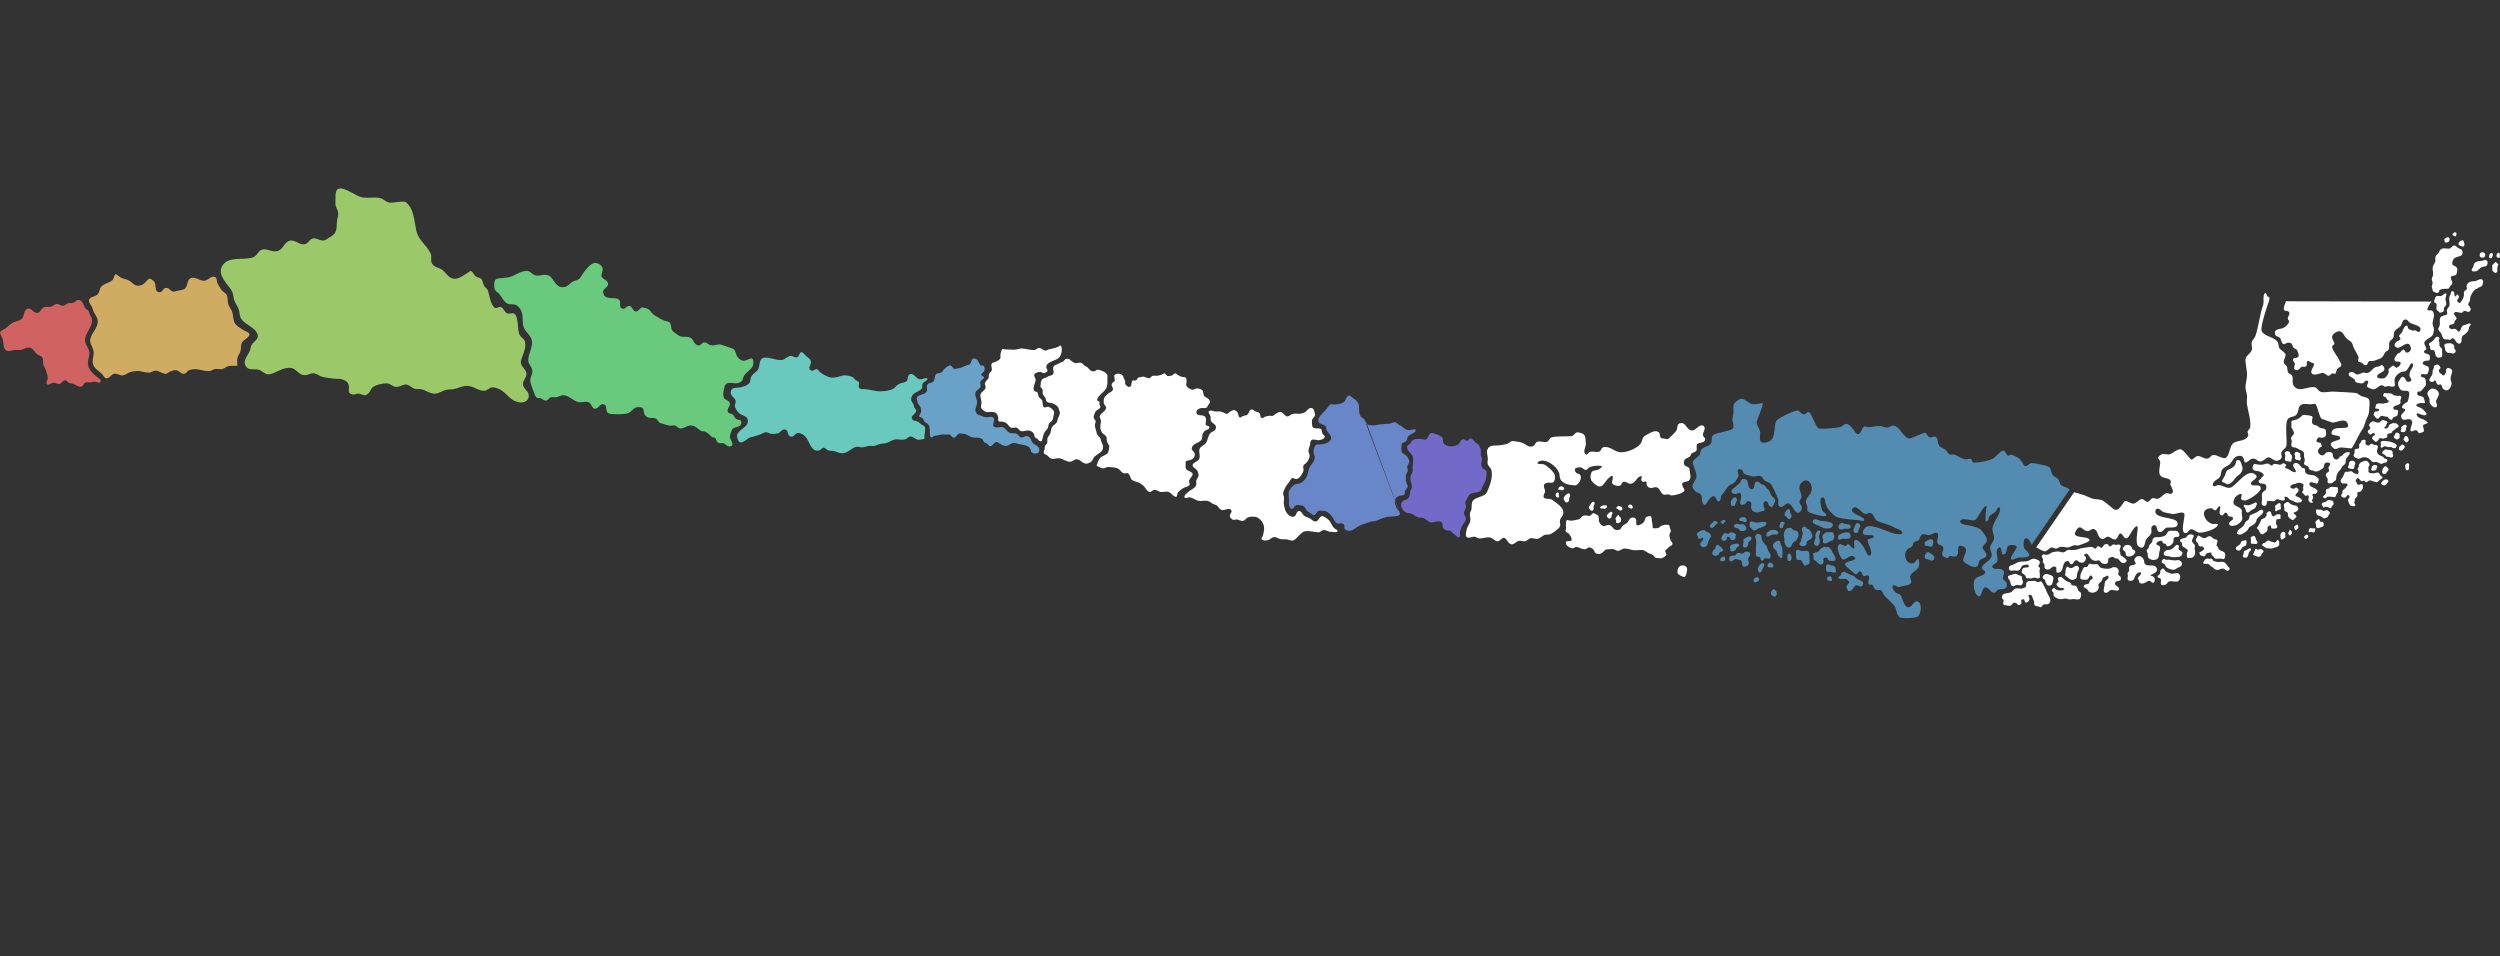
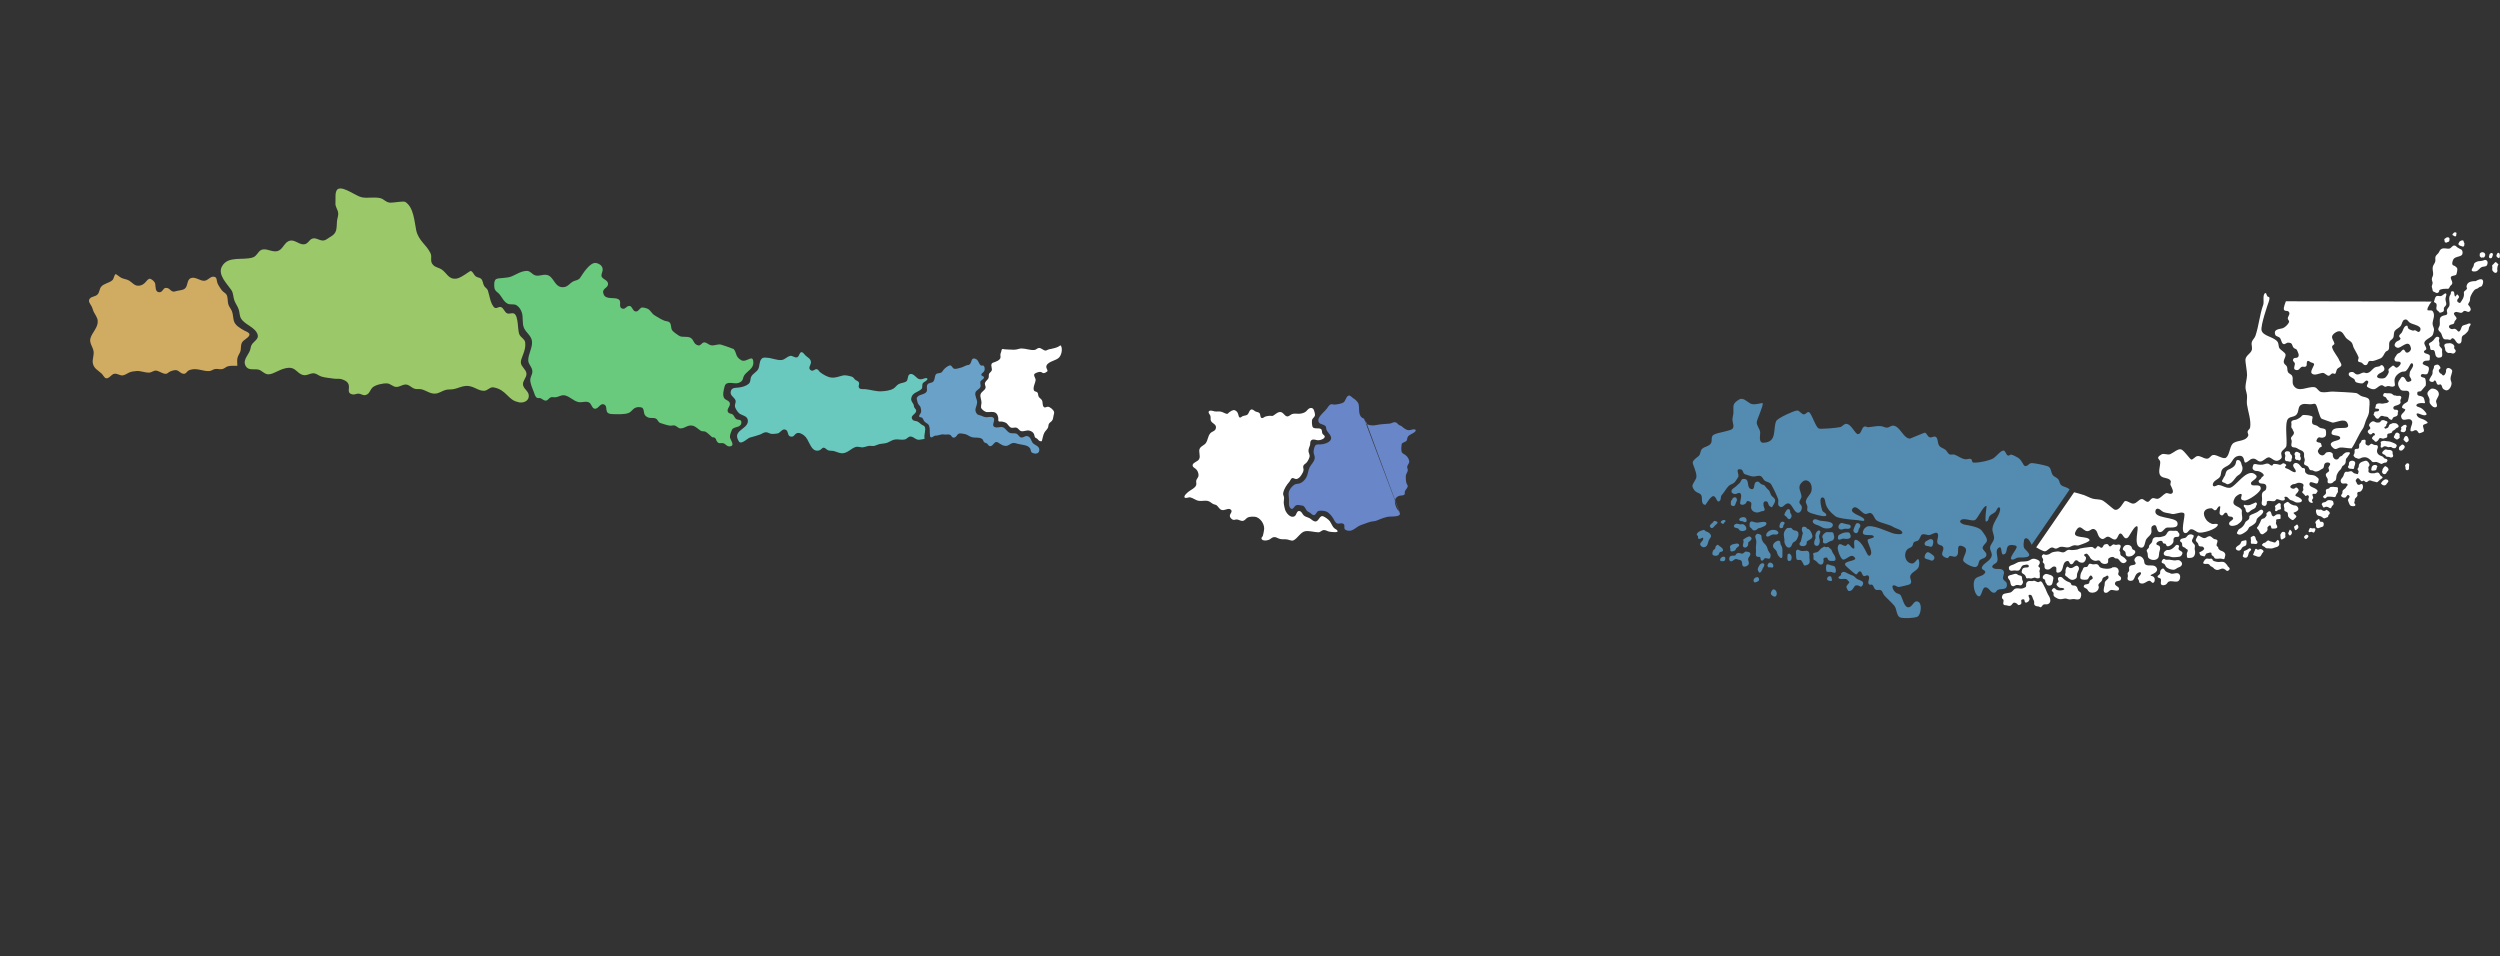
<svg xmlns="http://www.w3.org/2000/svg" id="Capa_1" viewBox="0 0 581.45 222.38">
  <rect x="0" y="0" width="581.45" height="222.38" fill="#333333" stroke="none" />
  <defs>
    <style>.cls-1{fill:#7269c9;}.cls-1,.cls-2,.cls-3,.cls-4,.cls-5,.cls-6,.cls-7,.cls-8,.cls-9,.cls-10{fill-rule:evenodd;}.cls-2{fill:#538bb1;}.cls-3{fill:#d0ab62;}.cls-4{fill:#d06262;}.cls-5{fill:#69c9bf;}.cls-6{fill:#69c97d;}.cls-7{fill:#9bc969;}.cls-8{fill:#fff;}.cls-9{fill:#69a1c9;}.cls-10{fill:#6986c9;}</style>
  </defs>
  <g id="MAPA">
    <path class="cls-8" d="M494.5,130.19c-.21-.3-.4-.48-.71-.68-.28-.18-.61-.27-.66-.65-.02-.16,.02-.34-.02-.49-.04-.14-.2-.23-.17-.4,.07-.37,.62-1.1,0-1.3-.29-.09-.53,.07-.82,.06-.23,0-.41-.17-.66-.1-.18,.06-.57,.51-.74,.47-.25-.07-.28-.36-.47-.5-.2-.14-.54-.04-.75,.03-.36,.13-.32,.7-.73,.77-.28,.05-.44-.35-.74-.37-.44-.03-.39,.54-.7,.56-.34,.03-.4-.28-.67-.36-.23-.07-.8,.02-1.05,.05-.6,.07-1.23,.15-1.82,.29-.25,.06-.47,.22-.73,.25-.38,.05-.86,.14-1.25,.12-.26-.01-.52-.1-.78-.05-.43,.07-.65,.5-1.07,.57-.5,.08-.97-.28-1.49-.2-.36,.05-.87,.09-1.19,.22-.36,.15-.58,.43-.99,.51-.17,.03-.41,.08-.59,.05-.27-.05-.36-.28-.63,0-.46,.47,.08,.67,.14,1.19,.01,.12-.15,.46-.1,.54,.1,.18,.32,.27,.38,.48,.08,.27-.04,.64,.09,.88,.2,.39,.76,.41,1.11,.25,.45-.21,.73-.84,1.37-.56,.54,.24-.18,1.44,.58,1.37,1.58-.14,.76-2.24,2.01-2.68,.72-.25,.55,.65,1.03,.72,.61,.08,.62-.85,1.19-.93,.28-.04,.43,.21,.63,.36,.27,.2,.85,.29,1.14,.12,.29-.17,.61-.77,.52-1.13-.08-.29-.82-.48-.2-.8,.08-.04,.16-.06,.25-.08,.29-.05,.47,.33,.64,.5,.18,.17,.19,.35,.33,.53,.25,.34,.71,.59,1.12,.64,.3,.04,.65-.18,.92-.08,.23,.08,.3,.34,.46,.49,.31,.31,.91,.41,1.31,.24,.48-.21,.28-.6,.32-.97,.05-.4,.76-.61,1.09-.59,.28,.01,.37,.27,.61,.34,.21,.06,.47-.02,.64,.14,.39,.35,.5,.79,1.07,.95,.4,.11,1.01-.28,.87-.72l-.11-.08h0Zm-.25-3.34c-.22,.18-.7,.7-.47,1.02,.14,.19,.42,.29,.53,.5,.12,.24,.05,.58,.19,.8,.28,.42,1.1,.27,1.46,.05,.33-.2,.88-.69,.58-1.12-.14-.21-.46-.2-.6-.41-.12-.17-.11-.39-.23-.55-.36-.47-1-.49-1.49-.29h.03s0,0,0,0Zm3.14,2.51c-.16-.03-.31,0-.45,.1-.29,.2-.61,.59-.5,.97,.07,.25,.43,.48,.21,.75-.27,.34-.89,.16-1.24,.45-.43,.36-.14,.69-.22,1.12-.04,.22-.34,.41-.36,.6-.02,.19,.1,.42,.08,.63-.02,.25-.2,.64,0,.87,.28,.33,1.02,.33,1.28-.02,.41-.55,.35-1.09,.96-1.53,.17-.12,.47-.27,.68-.19,.31,.12,.03,.53-.1,.69-.18,.23-.45,.44-.51,.74-.03,.14,.15,.23,.2,.35,.18,.46-.03,.72,.64,.82,.78,.11,1.14-.55,1.82-.64,.38-.05,.59,.65,.95,.46,.29-.15,.33-.52,.32-.81-.02-.31-.2-.56-.48-.69-.02,0-.49-.13-.49-.14-.02-.2,.48-.38,.61-.44,.6-.28,1.23-.76,.73-1.48-.58-.83-1.83-.17-2.54-.68-.29-.21-.25-.59-.32-.91-.11-.47-.56-1.02-1.09-1.03h-.18s0,0,0,0Zm-6.17,2.71c-.81,.33-1.93,.27-2.74-.1-.28-.13-.3-.48-.54-.64-.39-.26-.78-.04-1.19-.07-.25-.02-.48-.19-.74-.14-.31,.06-.31,.51-.55,.68-.25,.18-.6-.01-.81,.19-.18,.17-.17,.38-.29,.58-.27,.45-.46,.82-.51,1.37-.02,.22-.08,.61,.15,.75,.25,.16,1.29,.23,1.56,.03,.28-.2,.55-1.4,1.05-.61,.36,.58-.16,.6-.48,.87-.24,.2-.1,.52-.3,.71-.36,.35-1.18,0-1.2,.77,0,.21,.69,.41,.82,.61,.29,.45,.43,.74,1.03,.77,.82,.04,1.52-.35,1.66-1.2,.04-.23-.18-.46-.09-.67,.16-.36,.54-.55,.76-.86,.14-.21,.12-.48,.28-.68,.18-.23,.42-.22,.64-.36,.14-.08,.29-.25,.47-.19,.22,.08,.26,.49,.13,.66-.2,.26-.5,.42-.69,.69-.19,.28-.09,.58-.16,.89-.09,.42-.59,1.82,.37,1.75,.48-.04,.67-.49,1.07-.64,.45-.17,1.99,.59,1.92-.35-.04-.54-1.24-.65-.89-1.39,.27-.57,1.13-.18,1.32-.72,.25-.71-.44-.7-.61-1.18-.07-.21,.14-.5,.12-.74-.09-.9-.79-1.05-1.54-.88l-.03,.08h0Zm-10.07,3.29c-.4-.12-.8-.36-1.12-.64-.19-.16-.36-.42-.6-.5-.31-.11-.73-.04-.79,.34-.05,.28,.17,.5,.15,.75,0,.08-.16,.15-.22,.19-.18,.14-.36,.37-.21,.6,.18,.29,.59,.66,.95,.64,.24,0,.44-.01,.66,.11,.03,.02,.18,.11,.16,.16-.07,.15-.29,.19-.43,.24-.36,.11-1.08,.11-1.41-.09-.17-.1-.4-.44-.62-.39-.18,.03-.55,.45-.45,.66,.08,.15,.27,.23,.36,.39,.12,.23-.01,.46,.05,.69,.08,.27,.7,.6,.94,.71,.56,.25,1,.12,1.58,0,.44-.09,.71,.15,1.13,.19,.4,.04,.79-.14,1.2-.07,.42,.07,1.02,.23,1.33-.17,.23-.3,.34-1.02,.11-1.34-.15-.21-.43-.26-.56-.49-.22-.4-.15-.78-.58-1.05-.28-.18-.67-.04-.93-.21-.14-.1-.16-.32-.25-.46-.09-.12-.24-.17-.38-.21l-.06-.04h0Zm-.58-3.32c-.06,.21-.16,.41-.18,.64-.01,.16,.04,.33,.01,.5-.04,.22-.2,.48-.04,.69,.11,.14,.26,.18,.39,.29,.54,.49,1.01,.93,1.74,.59,.21-.1,.43-.22,.51-.45,.1-.3,.03-.63,.12-.94,.16-.56,.71-1.11,.2-1.65-.42-.45-1.05,.33-1.49,.4-.17,.03-.36,.04-.52-.04-.25-.13-.49-.52-.69-.07l-.05,.05h0Zm-4,1.59c-.25-.06-.44-.16-.71-.14-.43,.04-.87,.53-.74,.98,.07,.24,.42,.19,.52,.44,.06,.15,.04,.32,.08,.48,.02,.09,.12,.14,.16,.22,.16,.27,.17,.5,.53,.57,.1,.02,.21,.03,.32,.02,.64-.08,.64-.65,.75-1.14,.05-.25,.17-.6,.04-.85-.15-.3-.6-.49-.92-.55l-.03-.04h0Zm-.22,4.69c-.24-.42-.4-.89-.59-1.34-.14-.32-.32-.62-.47-.93-.1-.2-.34-.71-.56-.81-.29-.14-.44,.18-.7,.16-.32-.03-.6-.27-.91-.33-.14-.03-.28,.07-.42,.08-.39,.04-.77-.14-1.13,.11-.21,.14-.34,.41-.34,.66,0,.25,.07,.52-.18,.67-.29,.17-.69,.31-1.03,.31-.4,0-.82-.14-1.22-.02-.56,.17-.7,.79-1.29,.94-.42,.11-.85,.13-1.27,.25-.21,.06-.43,.17-.51,.39-.07,.19-.18,.49-.08,.69,.1,.18,.31,.24,.34,.47,.04,.3-.19,.7,0,.97,.15,.2,.39,.16,.61,.19,.39,.04,.78,.3,1.14,.01,.23-.18,.43-.66,.77-.63,.2,.02,.42,.11,.57,.23,.13,.1,.24,.32,.42,.34,.13,.01,.26-.05,.38-.12,.07-.04,.14-.08,.19-.15,.15-.19,.02-.46,.03-.68,0-.06-.02-.2,.03-.25,.14-.12,.57-.25,.68-.04,.15,.28-.01,.69,.45,.66,.06,0,.13-.03,.18-.05,.1-.04,.18-.1,.26-.16,.21-.18,.38-.46,.31-.75-.07-.26-.45-.79,.01-.85,.61-.08,.66,.57,.83,.98,.1,.23,.23,.39,.26,.66,.02,.21-.06,.47,.05,.66,.23,.4,.62,.35,1.02,.43,.14,.03,.24,.14,.38,.17,.11,.03,.21-.08,.27-.14,.17-.17,.25-.41,.49-.5,.34-.13,.73,.05,1.05-.11,.85-.44,.44-1.5,.05-2.08l-.05-.05h0Zm-2.05-3.86c-.18,.01-.35,.08-.54,.05-.2-.04-.34-.18-.56-.17-.26,.02-.49,.16-.74,.2-.23,.03-.44-.06-.67-.07-.15,0-.3,.1-.44,.03-.11-.06-.14-.2-.17-.31-.06-.17-.14-.33-.26-.46-.27-.3-.83-.36-.71-.87,.07-.29,.13-.62,.42-.76,.09-.04,.2-.07,.3-.09,.28-.06,1.09,.11,.9-.46-.13-.38-.65-.2-.94-.16-.14,.02-.29,.04-.41,.11-.44,.24-.45,.79-.81,1.08-.36,.29-.81,.07-1.21,.09-.25,.01-.51,.11-.76,.06-.17-.03-.34-.13-.41-.29-.08-.16-.11-.49,0-.64,.19-.25,.66-.39,.95-.49,.42-.15,.79-.44,1.22-.58,.59-.19,1.23-.08,1.83-.19,.2-.04,.41-.06,.59-.15,.27-.14,.57-.36,.88-.42,.37-.07,.65,.03,.99,.16,.19,.07,.46,.22,.58,.39,.15,.23,.1,.54-.05,.75-.06,.09-.25,.32-.19,.45,.09,.18,.3,.21,.36,.42,.07,.27-.13,.47-.13,.73,0,.12,.07,.23,.09,.35,.02,.16,0,.31,0,.47,0,.24,.05,.46-.03,.69l-.06,.08h0Zm-3.99,.24c-.04-.19,.01-.53-.13-.67-.17-.18-.48-.18-.71-.26-.17-.06-.28-.22-.45-.28-.3-.1-.58,.02-.86,.11-.09,.03-.18,.05-.27,.08-.31,.08-1,.17-.88,.66,.06,.26,.32,.46,.44,.7,.19,.35,.09,1.02,.49,1.22,.11,.06,.27,.11,.4,.08,.23-.06,.41-.24,.64-.28,.18-.03,.37,0,.55,.02,.13,.02,.27,.09,.4,.07,.36-.04,.65-.58,.57-.92-.04-.18-.17-.33-.21-.52l.02-.02h0Zm76.63-30.41c1.05-1.56,1.51-3.02,2.56-4.53,.46-.67,.57-1.64,.94-2.38,.34-.68,.59-1.26,.58-2.03-.01-.62,.27-1.95-.06-2.48-.33-.53-1.28-.51-1.79-.76-.39-.19-.72-.56-1.14-.69-.31-.1-5.15-.36-5.58-.35-.85,.02-1.69,.27-2.55,.12-.71-.13-.93-1.04-1.61-1.14-1.59-.23-3.78,1.39-4.86-.4-.44-.73-.01-1.49-.3-2.17-.19-.46-.75-.52-.98-.92-.23-.4-.09-.85-.25-1.26-.13-.35-.55-.5-.69-.86-.26-.68,.45-1.32,.36-1.99-.07-.46-1.11-1.01-1.38-1.4-.31-.44-.17-.99-.41-1.44-.72-1.29-3.45-1.35-3.79-2.78-.26-1.1,1.48-6.15,1.66-6.61,.05-.12,.41-1.18-.06-1.18s-.4-1-.71-.88c-.73,.28-.26,2.07-.49,2.7-.85,2.33-1.01,4.85-1.82,7.25-.19,.57-.72,.91-.86,1.51-.16,.7,.29,1.32-.09,2.03-.35,.65-1.28,1.12-1.37,1.93-.07,.65,.4,2.84,.37,3.65-.03,.92-.33,1.82-.37,2.74-.03,.69,.31,1.34,.36,2.03,.05,.69-.11,1.37-.01,2.06,.24,1.68,1.01,3.68,.73,5.4-.05,.33-.5,.55-.58,.9-.07,.33,.27,.7,.13,1.01-.7,1.47-2.86,.9-3.69,1.93-.62,.77-.67,2.56-1.45,3.14-.66,.49-2.12-.73-2.99-.62-.63,.08-.77,.86-1.46,.86-.83,0-1.51-.76-2.3-.59-.39,.08-.99,.87-1.34,.79-.33-.08-1.55-1.97-2.29-2.33-.7-.34-1.86,.76-2.58,1.07-.67,.29-1.44-.27-2.07,.07-.22,.12-.73,.46-.78,.74-.05,.27,.46,.61,.49,.95,.08,.93-.61,2.51,.1,3.29,.59,.65,1.83,.39,2.29,1.09,.24,.36-.15,.74,.02,1.08,.2,.41,.85,1.53,.38,1.88-.54,.41-1.02-.24-1.54,.03-.59,.31-1.16,1.1-1.78,1.25-.46,.11-.92-.29-1.35-.1-.36,.15-.62,.78-.99,.81-.54,.05-.96-.72-1.47-.64-.68,.1-1.13,1.03-1.91,1.06-.65,.03-1.28-.67-1.91-.6-.4,.05-1.26,2.46-2.51,1.98-.24-.09-2.04-1.73-2.63-2.06-.74-.41-1.58-.25-2.36-.46-.69-.19-1.35-.58-2.02-.83-.55-.21-2.34-.67-2.34-.67l-8.82,12.81s1.61,.99,2.05,.92c.58-.09,.97-.81,1.59-.89,.35-.04,.61,.28,.94,.27,.4-.02,.71-.38,1.12-.43,.6-.08,1.14,.21,1.72,.14,.52-.06,.98-.47,1.49-.5,.34-.02,.68,.15,1.01,.02,.4-.15,2.58-.82,2.49-1.23-.24-1.07-4.1-.22-3.29-1.9,1.07-2.21,1.65-.28,2.69-.17,.81,.08,1.14-.93,1.95-.31,.67,.51,.46,1.69,1.46,2.1,.58,.24,.88-.5,1.44-.5,.54,0,.99,.63,1.58,.66,.77,.04,.81-1.51,1.4-1.4,.61,.11,.76,1.62,1.68,.94,.33-.24,1.54-2.87,2.15-2.62,.57,.23-.95,4.24,.64,4.89,1.23,.5,1.12-1.3,1.5-1.89,.34-.53,1.01-.87,1.17-1.51,.14-.57-.27-1.3,.36-1.63,1.17-.64,.67,1.35,1.55,1.49,.7,.11,1.02-.74,1.54-.99,.55-.27,2.95,.41,2.63-1.18-.3-1.5-5.89-.81-5.07-2.98,.08-.21,.36-.34,.57-.29,.52,.12,.8,.6,1.28,.79,.58,.23,1.24,.22,1.86,.42,.77,.25,2.39-.74,2.93-.09,.36,.44-1.12,4.7,.35,4.55,.61-.06,.72-.91,1.3-.89,.68,.02,1.12,.64,1.75,.77,.88,.18,4.08-.71,4.42-1.77,.12-.39-1-.22-1.13-.22-.44,.01-1.22-.54-1.49-.88-1-1.3-.9-2.73,1.09-2.78,.39,0,.57,.56,.96,.46,.51-.13,.39-.84,1.03-.93,.34-.04-.32,1.58,.06,1.92,.76,.69,.81-.46,1.35-.43,.07,0,.13,.02,.18,.06,.25,.18,.16,.53,.42,.73,.28,.22,.64,.05,.89,.24,.72,.58-.71,.9-.74,1.42-.05,1.03,1.61,.56,2.02,.26,1.3-.94,1.06-1.16,.93-2.49-.04-.38,.14-.69-.13-1.02-.73-.9-2.67-.65-1.4-2.76,.17-.28,1.04-.9,1.36-.79,.57,.2-.75,1.36,.76,1.53,.87,.09,3.85-1.94,3.82-2.81-.03-1.42-2.27-.05-2.28-1.23,0-.55,1.87-1.12,1.16-1.87-1.97-2.07-4.76,2.92-6.13,2.96-1.06,.03-1.53-.54-2.5-.66-.37-.05-.88,.44-1.22,.28-.21-.1-.21-.35-.16-.54,.19-.83,1.25-1.01,1.65-1.66,.32-.52,.15-1.13,.49-1.64,.43-.64,1.19-.75,1.73-1.24,.71-.65,.87-1.72,1.98-1.95,1.69-.36,1.26,1.55,1.67,1.53,.6-.03,1.01-.75,1.6-.88,.95-.21,1.14,.61,1.88,.64,.64,.03,1.21-.82,1.87-.96,.81-.17,1.57,1.61,2.95,.32,.47-.44-.11-.94,.12-1.53,.23-.58,1.08-.87,1.16-1.53,.17-1.34-.3-4.41,.14-5.8,.37-1.17,1.65-.63,2.28-1.51,.58-.83,.14-1.99,1.33-2.32,.67-.19,1.52,.12,2.26-.03,.21-.04,.54-.14,.73,0,.03,.02,.09,.07,.11,.1,.43,.62,.83,3.04,1.35,3.32,.17,.09,2.5,.9,2.57,.9,.88-.06,2.78-1.1,3.39,.05,1.23,2.33-3.43,.07-3.67,2.32-.09,.87,1.93,.34,2.02,1.17,.07,.74-1.92,.54-2.19,1.39-.13,.4,.62,1.12,.96,1.2,.03,0,.07,.01,.09,.01,.4,.01,.72-.32,1.12-.35,.83-.07,1.68,.19,2.66,.19h0Zm-40.87,19.15c-.34,.04-.68,0-1.02,0-.21,0-.42-.03-.61,.07-.37,.2-.48,.71-.78,.98-.23,.21-.59,.26-.88,.34-.23,.06-.45,.11-.69,.11-.51,0-.95-.13-1.31,.32-.21,.26-.14,.61-.32,.9-.16,.26-.42,.42-.57,.67-.11,.19-.04,.42-.16,.61-.12,.18-.41,.34-.45,.56-.04,.19,.18,.48,.21,.67,.05,.28,.01,.58,.09,.85,.13,.49,.78,.69,1.22,.72,.49,.03,1.04-.17,1.22-.65,.13-.35,.11-.73,.17-1.09,.05-.29,.19-.57,.22-.86,.01-.16-.06-.37-.09-.52-.09-.37-1.05-.26-.74-.83,.04-.06,.09-.12,.14-.17,.25-.22,.87-.51,1.17-.22,.12,.12,.11,.33,.23,.44,.16,.13,.41,.02,.56,.17,.18,.17,.13,.49,.42,.54,.06,0,.12,0,.18,0,.06,0,.11-.02,.17-.04,.43-.13,.96-.57,1.05-1.03,.06-.29-.08-.62,.13-.87,.16-.21,.43-.24,.67-.24,.12,0,.31,.01,.42-.07,.21-.16,.22-.62,.06-.83-.06-.09-.16-.13-.23-.21-.05-.07-.02-.16-.09-.22-.06-.05-.15-.03-.22-.07h-.17s0-.01,0-.01Zm-.38,3.77c-.31,.34-.69,.57-1.13,.69-.18,.05-.36,0-.54,.02-.27,.04-.72,.42-.77,.68-.14,.69,.66,.74,1.1,.77,.27,.02,.51,.16,.78,.2,.43,.07,.91,.02,1.34-.03,.28-.03,.59-.05,.8-.25,.08-.07,.14-.16,.19-.25,.05-.08,.08-.17,.11-.26,.19-.59-.69-.61-.87-1.04-.11-.27,.15-.48,.1-.73-.05-.27-.49-.36-.7-.23-.15,.1-.23,.29-.37,.41l-.05,.02h0Zm-.07,3.12c-.36-.01-.71-.13-1.08-.16-.26-.02-.51,.05-.77,.02-.22-.02-.37-.31-.6-.18-.22,.12-.57,.63-.35,.87,.14,.16,.41,.15,.57,.31,.18,.18,.23,.44,.39,.63,.36,.44,1.16,.69,1.71,.7,.38,.01,.66-.28,.96-.45,.24-.13,.52-.17,.74-.35,.55-.47,.31-1.02-.23-1.35-.41-.25-.9,.02-1.34-.02l-.02-.02Zm-.86,2.98c-.34-.08-.87-.25-1.13-.5-.2-.18-.31-.69-.67-.57-.26,.09-.51,.43-.55,.7-.03,.22,.06,.4-.1,.6-.12,.14-.58,.39-.5,.63,.1,.31,.65,.18,.77,.55,.13,.39-.25,1.17,.25,1.35,.34,.12,.82,0,1.07-.25,.18-.18,.28-.47,.53-.56,.65-.24,1.35,.14,2-.02,.6-.15,.8-1.14,.48-1.62-.5-.73-1.47,.08-2.14-.26v-.04Zm5.24-8.9c-.1-.03-.19-.09-.29-.11-.34-.08-.66,.03-.91,.26-.14,.13-.22,.3-.37,.42-.36,.28-.9,.15-1.25,.46-.04,.03-.07,.07-.09,.12-.02,.04-.04,.08-.05,.13-.06,.32,.29,.34,.41,.56,.15,.28-.03,.64,.21,.88,.14,.15,.38,.16,.54,.27,.12,.08,.18,.22,.3,.29,.1,.06,.23,.05,.29,.17,.14,.27-.1,.54-.16,.79-.05,.2,0,.39,0,.59,0,.18-.02,.43,.19,.51,.16,.06,.36,.01,.52,0,.17,0,.34-.01,.5-.07,.59-.2,.74-.85,.7-1.42-.01-.2-.1-.39-.11-.6-.01-.29,.12-.56,.04-.85-.04-.15-.15-.24-.26-.35-.15-.15-.34-.38-.39-.6-.02-.1-.01-.2,.03-.3,.03-.08,.07-.16,.11-.24,.03-.06,.06-.11,.09-.17,.1-.19,.32-.61,0-.73l-.05-.02h0Zm5.63,2.63c-.1-.05-.1-.27-.09-.36,.01-.31,.36-.77,.13-1.06-.16-.2-.49-.17-.71-.26-.42-.17-.62-.73-1.16-.65-.43,.06-.73,.5-1.19,.44-.35-.05-.65-.26-.95-.42-.11-.05-.24-.19-.37-.17-.17,.03-.27,.32-.34,.44-.13,.24-.36,.57-.2,.85,.13,.21,.36,.35,.48,.57,.08,.14,.05,.32,.14,.46,.2,.31,.6,.18,.89,.25,.15,.04,.34,.29,.39,.43,.03,.11-.05,.2-.12,.28-.2,.23-.48,.37-.74,.51-.06,.03-.2,.05-.25,.1-.06,.08,.06,.33,.09,.4,.03,.1,.07,.23,.16,.29,.2,.13,.44,.16,.67,.22,.07,.02,.22,.08,.29,.02,.17-.13,.2-.39,.33-.56,.08-.1,.22-.12,.34-.15,.24-.06,.49-.19,.75-.15,.3,.04,.13,.33,.2,.5,.08,.19,.32,.27,.46,.42,.16,.17,.16,.42,.42,.48,.32,.08,.65,.02,.98,0,.21-.02,.41,0,.61,.06,.13,.04,.32,.12,.45,.03,.11-.08,.13-.27,.16-.39,.08-.3,.19-.64,.03-.92-.14-.25-.4-.43-.67-.53-.15-.06-.3-.08-.43-.17-.12-.09-.35-.25-.42-.39-.04-.08-.02-.18-.04-.27-.04-.12-.18-.23-.28-.3h-.01Zm2.1,4.08c-.16-.14-.31-.33-.52-.4-.51-.17-1.05,.07-1.56-.04-.29-.06-.7-.12-.94-.31-.13-.1-.12-.36-.28-.41-.21-.07-.39,0-.6,.01-.15,0-.29-.05-.44-.06-.42-.02-.67,.38-.85,.7-.06,.11-.18,.29-.08,.41,.08,.09,.22,.12,.34,.13,.33,.05,.65-.1,.96,.1,.17,.11,.25,.29,.39,.43,.05,.05,.13,.05,.2,.09,.13,.08,.27,.16,.39,.25,.1,.07,.15,.19,.25,.27,.13,.1,.3,.18,.45,.23,.53,.19,.98-.28,1.5-.28,.23,0,.48,.15,.66,.28,.14,.1,.22,.25,.41,.27,.24,.02,.65-.34,.56-.58-.08-.22-.27-.35-.43-.5-.09-.09-.09-.21-.15-.31-.06-.08-.16-.13-.23-.21l-.03-.06h0Zm3.64-22.97c-.07-.37-.23-.93-.59-1.1-.15-.07-.44-.11-.57,.03-.15,.17-.16,.43-.21,.64-.07,.27-.18,.5-.38,.7-.22,.22-.6,.47-.89,.6-.27,.12-.61,.25-.81,.47-.25,.27-.27,.7-.4,1.04-.06,.17-.19,.3-.28,.45-.11,.19-.17,.39-.3,.57-.08,.11-.23,.34-.11,.47,.17,.19,.45,.24,.67,.33,.17,.07,.33,.25,.51,.27,.21,.02,.43-.08,.62-.17,.74-.36,1.03-1.04,1.56-1.61,.21-.23,.51-.35,.74-.56,.57-.54,.83-1.34,.47-2.05l-.04-.05h0Zm1.12,18.08c-.03-.14,.04-.41-.04-.52-.08-.12-.36-.03-.46,0-.15,.04-.58,.07-.69,.24-.14,.21-.16,.48-.35,.66-.24,.23-.98,.53-.95,.96,.03,.38,.59,.58,.91,.45,.35-.14,.41-.51,.66-.76,.22-.21,.58-.2,.78-.43,.14-.16,.11-.34,.13-.53v-.06s0,0,0,0Zm.43,1.45c-.22,.16-.47,.27-.72,.38-.09,.04-.28,.09-.32,.19-.06,.13,0,.31-.03,.45-.04,.18-.27,.49-.22,.68,.09,.32,.66,.42,.91,.27,.41-.24,.35-.91,.58-1.27,.12-.2,.39-.3,.44-.54,.02-.07-.04-.14-.08-.19-.19-.23-.34-.12-.55,.01v.03Zm1.59,.21c-.18,.24-.24,.56-.37,.83-.03,.06-.13,.21-.12,.29,.03,.14,.31,.18,.42,.22,.32,.12,.79,.37,1.14,.24,.29-.1,.38-.54,.55-.77,.09-.12,.26-.25,.31-.39,.09-.25-.29-.48-.47-.56-.33-.15-.53,.09-.84,.11-.22,.01-.34-.42-.6-.12-.04,.04-.06,.09-.08,.14h.05Zm-1.01-1.82c.04-.24,.03-.48,0-.72-.02-.12-.07-.29,.01-.4,.06-.08,.21-.13,.3-.17,.06-.03,.22-.17,.3-.16,.51,.06,.47,.61,.63,.96,.1,.21,.35,.31,.31,.57-.08,.54-.59,.36-.97,.31-.12-.01-.23,.03-.35,.02-.21-.02-.24-.22-.22-.39h0s0,0,0,0Zm2.3-7.51c-.33,.12-.58,.42-.89,.58-.34,.18-.71,.31-1.06,.46-.21,.09-.46,.18-.62,.35-.12,.14-.06,.29-.08,.46-.01,.13-.06,.24-.13,.35-.19,.28-.54,.37-.74,.62-.1,.13-.15,.29-.22,.44-.13,.25-.3,.49-.5,.69-.15,.15-.33,.29-.51,.4-.1,.06-.23,.1-.32,.18-.14,.13-.22,.33-.31,.5-.09,.16-.26,.41-.08,.56,.64,.55,1.55-.17,2.07-.55,.22-.16,.37-.35,.5-.59,.07-.13,.11-.27,.21-.38,.09-.09,.23-.14,.34-.21,.32-.19,.67-.38,.94-.64,.14-.14,.29-.3,.35-.49,.08-.24,.06-.48,.22-.68,.34-.43,.86-.69,1.19-1.13,.11-.15,.25-.36,.23-.56-.02-.21-.34-.47-.55-.37h-.04s0,.01,0,.01Zm-1.61-1.5c-.27,.07-.49,.22-.75,.32-.24,.09-.5,.14-.76,.13-.13,0-.27-.02-.41-.05-.14-.03-.26-.13-.37,.03-.21,.31,.14,.46,.28,.7,.18,.31,.04,.69,.38,.94,.08,.06,.17,.11,.27,.08,.29-.08,.5-.36,.74-.53,.34-.24,.8-.32,1.04-.68,.07-.11,.08-.22,.11-.34,.04-.13,.23-.33,.21-.47-.01-.09-.07-.14-.11-.21-.03-.05-.07-.12-.13-.13-.12-.02-.37,.15-.48,.19,0,0-.02,.02-.02,.02Zm13.03-6.64c-.42,.02-.98-.28-1.1-.72-.05-.21,.03-.48-.08-.67-.17-.29-.46-.07-.63-.24-.47-.44-.68-1.03-1.41-1.13-.32-.04-.71,.32-.66,.65,.07,.41,.39,.67,.56,1.04,.06,.13,.1,.46-.11,.48-.53,.05-1.19-.58-1.68-.77-.15-.06-.55-.15-.64-.31-.12-.21,.17-.33,.25-.48,.11-.22-.32-.42-.46-.48-.38-.17-.55,.23-.87,.3-.17,.04-.37-.05-.54-.09-.3-.07-.71-.13-1.02-.1-.23,.02-.18,.36-.41,.38-.38,.03-.56-.39-.93-.46-.42-.07-.87,.21-1.29,.25-.33,.03-.72,.03-1.05-.03-.3-.05-.6-.19-.91-.07-.15,.06-.19,.25-.23,.38-.1,.35-.23,.6,.08,.91,.35,.34,.63,.24,1.05,.3,.37,.05,1.06,.39,1.27,.73,.24,.39-.08,.47-.33,.67-.12,.1-.15,.27-.24,.39-.22,.28-.64,.27-.5,.73,.22,.69,1.37,.09,1.7,.81,.13,.29,.08,.91-.16,1.13-.23,.21-.58,.31-.71,.63-.24,.58,.01,1.12-.07,1.69-.09,.61-.28,1.17,.53,1.32,.37,.07,.6-.37,.59-.68,0-.14-.07-.34,.1-.41,.54-.22,1.11,.1,1.65-.02,.27-.06,.36-.48,.63-.46,.54,.05,.87,.4,1.47,.31,.19-.03,.39-.19,.35-.4-.03-.2-.28-.42,.03-.46,.62-.09,.71,.35,1.12,.66,.18,.14,.46,.16,.66,.26,.49,.23,.65,.46,1.23,.42,.27-.02,.66-.02,.85-.26,.37-.46-.71-1-1.03-1.12-.1-.04-.34-.1-.39-.21-.07-.18,.05-.3,.17-.43,.2-.24,.65-.6,.54-.98-.04-.15-.34-.47-.5-.5-.21-.04-.35,.22-.54,.27-.43,.11-1.26-.3-.71-.75,.1-.08,.21-.16,.32-.22,.18-.1,.37-.07,.56-.11,.28-.06,.51-.24,.79-.28,.32-.05,1,.07,1.18,.37,.15,.25-.05,.5-.06,.76,0,.18,.1,.33,.07,.52-.04,.25-.4,.41-.22,.65,.16,.21,.4,.34,.56,.56,.03,.04,.1,.2,.15,.21,.26,0,.51-.42,.75,0,.12,.19-.03,.44-.06,.64-.07,.38,.17,.77,.53,.9,.1,.04,.3,.1,.41,.05,.21-.09-.11-.45-.11-.57,0-.26,.28-.39,.29-.61,.01-.27-.24-.47-.18-.77,.06-.26,.55-.1,.7-.13,.18-.03,.29-.26,.37-.4,.05-.09,.18-.22,.12-.33-.27-.5-.87-.65-1.35-.89-.23-.12-.56-.33-.55-.64,.02-.84,.87-.33,1.38-.2,.23,.06,.49,.11,.6-.16,.07-.15,.22-.66,.18-.83-.03-.16-.23-.29-.34-.39-.51-.48-.87-.53-1.54-.58h-.18s0,0,0,0Zm-7.52,6.79c-.15,.11-.3,.24-.46,.36-.03,.03-.15,.1-.15,.15,0,.18,.14,.32,.12,.52-.03,.27-.24,.6,.17,.65,.23,.03,.33-.25,.52-.32,.18-.06,.39-.02,.53-.15,.18-.15,.01-.42,0-.61-.01-.18,.07-.41,0-.58-.16-.4-.59-.18-.78,.03l.04-.04h0Zm-1.36,2.47c-.08-.24-.15-.8-.51-.78-.23,.02-.43,.21-.58,.37-.05,.05-.14,.13-.15,.21-.01,.14,.12,.25,.07,.39-.06,.17-.29,.39-.4,.54-.19,.25-.55,.14-.76,.37-.18,.19-.22,.45-.33,.68-.15,.32-.34,.61-.49,.92-.05,.11-.28,.27-.28,.39,.01,.19,.27,.36,.38,.49,.25,.32,.25,.76,.65,.96,.31,.16,.54-.07,.78-.25,.31-.24,.57-.35,.66-.76,.04-.19-.09-.39,0-.57,.08-.16,.38-.38,.54-.47,.08-.05,.16,.09,.19,.14,.06,.11,.11,.21,.13,.34,.01,.07,0,.2,.08,.24,.09,.06,.22,.05,.33,.05,.26,0,.58,.02,.82-.11,.44-.24-.06-.77-.13-1.08-.04-.18,.06-.33,.07-.51,0-.09-.05-.21-.03-.29,.02-.1,.16-.16,.25-.18,.24-.06,.54-.01,.76-.13,.06-.03,.03-.15,.02-.19-.03-.2,.04-.44,0-.64-.07-.28-.43-.22-.65-.2-.14,.01-.27,.04-.39,.1-.19,.1-.35,.31-.54,.38-.16,.05-.37-.15-.45-.27l-.02-.15h0Zm3.53-2.89c-.18,.11-.4,.2-.56,.34-.29,.26-.05,.8,0,1.13,.02,.19-.1,.35,.03,.53,.19,.26,.55,.17,.7,.45,.17,.3,.01,.72,.2,.98,.16,.22,.51,.51,.75,.65,.12,.07,.28,.13,.41,.04,.08-.05,.12-.09,.18-.16,.14-.15,.62-.51,.49-.73-.12-.21-.35-.36-.51-.54-.03-.03-.16-.13-.13-.19,.07-.12,.28-.15,.4-.2,.34-.14,.81-.41,.71-.87-.04-.22-.32-.55-.53-.62-.2-.06-.4-.03-.59-.09-.25-.07-.54-.22-.76-.35-.16-.09-.46-.5-.65-.42l-.14,.04h0Zm-2.18,8.8c-.14,.14-.26,.29-.4,.44-.04,.05-.12,.14-.2,.15-.21,.01-.45-.11-.64-.17-.16-.06-.34-.06-.5-.13-.11-.05-.27-.19-.4-.18-.35,.03-.46,.39-.76,.52-.1,.04-.26,.03-.35,.09-.09,.06-.12,.16-.2,.22-.06,.05-.19,.13-.16,.22,.07,.22,.43,.32,.6,.44,.13,.09,.22,.24,.37,.3,.19,.07,.41,.02,.6,.04,.24,.02,.46,.07,.7,.04,.26-.03,.48-.14,.72-.22,.26-.09,.59-.13,.8-.32,.32-.27,.25-.52,.2-.87-.01-.1,.03-.2,0-.29-.03-.14-.21-.23-.32-.29l-.07,.02h0Zm1.02-1.79c-.1,.16-.34,.42-.35,.62,0,.09,.02,.18,.03,.27,.03,.2-.02,.75,.28,.78,.16,.02,.33-.14,.47-.21,.1-.05,.21-.11,.29-.2,.19-.21,.09-.35,.08-.61,0-.14,.05-.28,.02-.42-.07-.37-.44-.37-.73-.31l-.09,.08Zm1.79-.53c-.1,.23-.16,.45-.29,.67-.09,.16,.2,.67,.43,.59,.1-.04,.17-.12,.24-.2,.35-.4,.15-.91-.29-1.14l-.08,.07h0Zm1.62-1.22c-.14,.1-.26,.21-.41,.31-.04,.03-.16,.08-.17,.14-.02,.11,.07,.27,.1,.37,.05,.17,.07,.55,.37,.4,.04-.02,.09-.05,.13-.07,.16-.11,.41-.35,.43-.56,.02-.25-.19-.81-.49-.59h.03Zm2.18,2.35c-.11,.12-.44,.32-.43,.51,.01,.19,.35,.58,.55,.42,.11-.09,.44-.37,.47-.53,.05-.28-.31-.53-.55-.43,0,0-.05,.04-.05,.04Zm.71-1.09c.05-.17,.16-.6,.43-.53,.11,.03,.27,.13,.39,.11,.28-.03,.79-.15,.68,.35-.04,.17-.23,.67-.46,.63-.16-.03-.3-.18-.46-.19-.13,0-.23,.09-.36,.1-.38,.03-.34-.26-.22-.5v.03Zm2.15-2.54c-.19,.17-.59,.41-.65,.68-.04,.17,.13,.34,.16,.51,.04,.21-.07,.47,.06,.66,.32,.44,.67,.14,1.08,0,.17-.06,.38-.08,.51-.21,.07-.07,.09-.18,.11-.27,.07-.31,.06-.64-.3-.77-.15-.06-.36,.04-.49-.06-.16-.12-.13-.69-.42-.56,0,0-.05,.01-.05,.01Zm1.7-2.03c-.21,.1-.43,.12-.64,.01-.13-.06-.22-.18-.36-.22-.17-.05-.33,.05-.5,.02-.14-.02-.28-.06-.42-.08-.05,0-.13-.02-.17,.02-.25,.26-.09,.76,.03,1.04,.04,.09,.1,.21,.18,.28,.24,.19,.57,.19,.85,.3,.2,.09,.34,.27,.53,.38,.25,.14,.38,.03,.61-.06,.14-.06,.29-.1,.42-.18,.16-.1,.08-.26,.14-.41,.11-.24,.43-.27,.32-.59-.08-.24-.24-.36-.43-.49-.2-.14-.29-.26-.52-.07l-.04,.05h0Zm1.52-2.34c-.34-.08-.78-.16-1.11,.02-.17,.09-.27,.27-.45,.34-.22,.09-.48,.05-.67,.21-.1,.09-.2,.3-.14,.43,.05,.11,.15,.19,.19,.3,.05,.12,.06,.28,.21,.32,.14,.04,.31-.09,.44-.13,.14-.05,.3-.03,.45,0,.21,.04,.37,.2,.56,.27,.08,.03,.15,.08,.24,.02,.17-.11,.16-.29,.26-.45,.09-.16,.31-.25,.37-.43,.05-.15,.02-.31-.03-.45-.06-.22-.05-.33-.3-.41l-.03-.02h0Zm.98-3.11c-.37-.04-.72-.08-1.09-.05-.1,0-.24,.02-.34,.06-.12,.05-.12,.23-.26,.3-.2,.1-.5,.08-.65,.26-.18,.21,.02,.59-.05,.85-.07,.24-.29,.4-.48,.54-.14,.11-.26,.24-.13,.42,.05,.06,.06,.08,.12,.13,.05,.04,.13,.1,.19,.11,.28,.05,.35-.21,.55-.34,.09-.06,.19-.06,.29-.06,.35,0,.7,0,1.05,.05,.23,.03,.42,.15,.62-.04,.14-.14,.13-.34,.22-.51,.09-.19,.25-.34,.33-.54,.09-.21,0-.34,0-.55,0-.14,.09-.4-.01-.52-.07-.08-.19-.08-.29-.1l-.06-.02h0Zm3.16-7.79c-.19,.28-.36,.56-.56,.83-.09,.12-.29,.3-.33,.46-.09,.34,.01,.73-.19,1.04-.09,.14-.2,.29-.35,.39-.09,.07-.22,.08-.29,.18-.16,.22-.2,.48-.35,.7-.13,.18-.34,.3-.47,.48-.19,.25-.34,.54-.47,.82-.18,.4-.07,.88-.28,1.28-.08,.16-.26,.17-.39,.28-.13,.1-.22,.25-.36,.34-.22,.15-.89,.23-1.08-.05-.14-.21,.03-.54-.02-.78-.08-.37-.47-.65-.45-1.06,.03-.48,.63-.51,.76-.89,.06-.17-.14-.51-.14-.71,0-.31,.59-.76,.35-1.03-.31-.34-.92-.29-1.21,.05-.24,.28-.12,.75-.35,1.05-.09,.12-.27,.15-.39,.23-.44,.29-.91,.63-1.49,.54-.23-.03-.38-.2-.6-.25-.19-.04-.43-.01-.6-.12-.25-.16-.27-.62-.53-.82-.21-.17-.8-.26-.85-.57-.04-.26,.13-.56,.16-.81,.03-.3-.12-.54-.16-.83-.06-.38,.11-.7-.11-1.06-.23-.38-.62-.45-.99-.63-.31-.15-.56-.36-.9-.46-.23-.07-.65,0-.82-.21-.34-.41,.02-.92-.06-1.38-.03-.21-.24-.5-.15-.71,.19-.43,.71-.65,.67-1.18-.02-.21-.14-.34-.23-.52-.05-.11-.06-.23-.12-.34-.06-.1-.18-.16-.22-.27-.1-.28,0-.59,0-.87,0-.18-.11-.43,0-.59,.33-.44,.83-.29,1.27-.5,.31-.15,.68-.37,.94-.59,.13-.1,.16-.25,.31-.34,.23-.12,.53-.09,.77-.07,.39,.04,.67,.03,1.05,.15,.15,.05,.4,.09,.51,.2,.11,.11,.03,.36,.01,.49-.06,.36-.21,1.02,.13,1.29,.22,.17,.59,.19,.85,.31,.33,.15,.61,.5,.96,.59,.33,.08,1.02,.08,1.16,.46,.07,.17,.06,.36,.08,.55,.01,.17,.02,.33,0,.5-.07,.59-.6,.77-1.14,.73-.19-.01-.36-.13-.56-.07-.26,.07-.49,.53-.54,.77-.05,.25,.26,.34,.44,.39,.21,.06,.54,.05,.64,.28,.05,.11,.04,.23,.08,.35,.02,.07,.12,.18,.11,.26-.03,.15-.38,.23-.49,.32-.1,.08-.15,.22-.21,.33-.07,.13-.19,.24-.23,.38-.05,.21,.16,.63,.32,.78,.38,.36,.84,.47,1.25,.08,.11-.1,.23-.34,.36-.41,.18-.1,.74-.17,.96-.11,.21,.06,.43,.17,.54,.36,.09,.15,.02,.37,.05,.54,.09,.5,.49,.94,1.04,.79,.35-.09,.37-.45,.62-.63,.15-.11,.34-.12,.49-.23,.1-.08,.13-.19,.22-.28,.14-.13,.31-.26,.47-.37,.2-.14,.62-.19,.87-.16,.16,.02,.33,.08,.24,.26l-.03,.1h0Zm-11.46,1.41c.04-.13,.1-.26,.07-.4-.04-.19-.18-.32-.18-.53,0-.15,.12-.36,.02-.49-.08-.11-.23-.18-.35-.25-.33-.19-.68-.29-.88,.12-.05,.1-.12,.24-.08,.36,.04,.12,.13,.2,.16,.32,.03,.16-.07,.31-.06,.46,0,.22,.25,.47,.47,.49,.08,0,.14-.06,.21-.05,.07,.01,.11,.09,.16,.12,.15,.1,.3,.05,.41-.07l.04-.06h0Zm-2.02-.97c-.1-.18-.3-.27-.39-.45-.06-.14,.02-.31-.13-.41-.3-.21-1.05-.22-1.13,.26-.04,.25,.14,.45,.13,.7-.01,.31-.19,.62-.05,.93,.05,.12,.13,.25,.27,.28,.11,.02,.22-.01,.33,.01,.27,.06,.56,.24,.81,0,.14-.13,.06-.29,.08-.45,.02-.16,.14-.29,.15-.44,.01-.13-.05-.25-.08-.38v-.06s0,0,0,0Zm14.63,2.34c.06-.26,.21-.64,.01-.88-.31-.39-1.17-.32-1.33,.19-.07,.21,.01,.44-.09,.65-.04,.09-.22,.27-.17,.39,.17,.45,.55,.39,.93,.41,.13,0,.28,.11,.39,0,.17-.16,.12-.47,.19-.68l.06-.08h0Zm3.68,1.76c-.18-.05-.36-.11-.46-.27-.05-.09-.05-.18-.04-.28,.01-.11,.05-.21,.04-.32-.01-.18-.1-.39-.03-.57,.07-.16,.27-.3,.25-.48-.03-.37-.44-.97-.85-.97-.2,0-.4,.09-.59,.15-.43,.13-.8,.28-1,.72-.09,.2-.03,.4-.09,.6-.06,.16-.24,.3-.26,.47-.02,.17,.16,.29,.21,.43,.06,.16,0,.34-.05,.49-.02,.05-.04,.21-.1,.24-.1,.06-.31-.04-.41-.07-.15-.04-.39-.06-.52-.15-.16-.11-.27-.28-.44-.38-.31-.18-.68,.08-.99,.09-.23,0-.41-.11-.61,.08-.24,.23-.26,.6-.39,.89-.21,.48-.78,.75-.59,1.35,.03,.1,.07,.2,.15,.27,.35,.28,.76,.03,1.13,.12,.16,.04,.33,.14,.3,.33-.02,.13-.16,.22-.24,.33-.1,.13-.13,.29-.26,.42-.2,.21-.48,.33-.65,.59-.12,.17,0,.43-.09,.62-.1,.23-.39,.43-.22,.69,.19,.28,.78,.45,1.04,.21,.2-.18,.36-.75,.74-.4,.38,.35-.15,.64-.23,.96-.04,.17,.04,.34,.1,.49,.14,.33,.26,.89,.65,.98,.26,.06,.79,.16,.94-.14,.13-.26-.28-.39-.24-.66,.02-.14,.1-.27,.12-.41,.02-.15-.04-.33,.05-.47,.16-.24,.44-.38,.55-.66,.09-.22-.09-.53,0-.72,.15-.29,.47-.17,.71-.28,.29-.15,.63-.75,.61-1.07-.02-.22-.02-.54-.24-.66-.26-.15-.53,.21-.79,.17-.37-.06-.42-.42-.54-.68-.04-.09-.15-.15-.14-.26,.02-.16,.11-.32,.21-.44,.47-.61,.82,.48,1.24,.54,.16,.02,.27-.17,.42-.14,.25,.05,.35,.4,.66,.34,.34-.07,.42-.42,.8-.4,.23,.01,.43,.13,.64,.2,.19,.06,.38,.07,.57,.12,.12,.04,.23,.11,.37,.11,.16,0,.27-.14,.38-.24,.23-.22,.44-.41,.71-.59,.08-.05,.28-.17,.27-.28-.01-.2-.43-.34-.54-.52-.13-.22-.25-.56-.53-.62-.27-.06-.57,.09-.83,.15-.19,.05-.36,0-.55,0-.11,0-.21,.05-.33,0l-.05-.02h0Zm.52-1.73c-.27,.21-.28,.4-.33,.71-.02,.14-.07,.3,.07,.4,.14,.11,.34,.01,.5,.01,.15,0,.33,0,.45-.09,.17-.12,.18-.31,.21-.5,.02-.14,.19-.24,.14-.39-.13-.39-.72-.39-1-.19l-.03,.05Zm2.64,.29c-.11,.17-.31,.35-.38,.54-.03,.09,0,.2-.02,.29-.03,.1-.12,.2-.1,.31,.07,.49,.63,.76,.98,.33,.07-.09,.1-.22,.17-.31,.12-.17,.4-.36,.36-.59-.06-.32-.26-.49-.52-.64-.15-.09-.21-.18-.37-.05l-.11,.12h0Zm.15,2.92c-.13,.11-.3,.16-.43,.27-.1,.08-.16,.2-.24,.29-.07,.08-.19,.19-.21,.31-.02,.1,.11,.19,.17,.25,.21,.21,.58,.36,.87,.18,.19-.12,.28-.32,.41-.49,.1-.12,.24-.2,.25-.37,.03-.41-.52-.55-.8-.45l-.02,.02h0Zm.33-3.95c-.22,0-.51,.05-.71,.15-.1,.05-.23,.17-.34,.18-.14,0-.28-.07-.4-.12-.26-.11-.5-.27-.78-.33-.3-.07-.63,.11-.92,0-.21-.08-.31-.29-.46-.43-.3-.27-.69-.57-1.09-.65-.33-.06-.74-.02-1.05,.1-.18,.07-.38,.21-.58,.23-.19,.02-.36-.08-.53-.14-.13-.04-.26-.07-.38-.14-.07-.04-.11-.11-.16-.17-.07-.09-.19-.2-.21-.33-.01-.11,.09-.21,.14-.3,.07-.14,.1-.34,.12-.5,.04-.23-.12-.48,.12-.65,.27-.19,.67,.06,.86-.27,.13-.24,.03-.51,.07-.76,.04-.25,.25-.39,.39-.57,.16-.19,.05-.42,.31-.52,.06-.02,.12-.04,.18-.05,.08-.02,.17-.02,.25-.03,.05,0,.1,0,.15,0,.42,.07,.12,.66,.2,.94,.06,.2,.31,.32,.49,.39,.42,.15,.51-.28,.82-.39,.14-.05,.28,.06,.4,.11,.14,.07,.31,.17,.47,.19,.22,.03,.47-.07,.62,.16,.2,.3-.01,.61-.09,.91-.09,.36-.03,.73,.22,1.02,.31,.37,.75,.4,1.14,.64,.14,.09,.15,.28,.29,.35,.16,.08,.36,.08,.52,.17,.41,.23,.19,.58-.07,.81h.01s0,0,0,0Zm1.04-1.15c-.17-.07-.34-.16-.53-.17-.14-.01-.36,.01-.48-.07-.16-.1-.22-.3-.39-.4-.19-.11-.44-.16-.56-.36-.12-.21,.16-.48,.3-.6,.19-.16,.35-.33,.62-.29,.14,.02,.26,.1,.4,.11,.2,0,.37-.04,.57,.03,.17,.06,.37,.15,.46,.31,.11,.18,.01,.36,.05,.56,.02,.13,.12,.24,.13,.37,.04,.34-.21,.54-.52,.48l-.05,.03Zm1.09-3.21c-.4-.18-.81-.38-1.24-.5-.26-.07-.53-.06-.8-.1-.33-.05-.62-.12-.95-.03-.13,.03-.37,.09-.43,.24-.04,.1,.04,.22,.05,.31,.02,.13,0,.25-.02,.38-.01,.14-.11,.5,.07,.58,.25,.11,.41-.12,.6-.23,.09-.05,.2-.07,.3-.07,.31,0,.53,.18,.82,.22,.09,.01,.18-.04,.26-.05,.13-.02,.27,0,.39,.03,.12,.03,.18,.13,.28,.18,.15,.08,.43,.1,.6,.06,.15-.03,.21-.17,.27-.29,.03-.07,.11-.15,.12-.23,.04-.21-.17-.39-.33-.49v-.03s0,0,0,0Zm1.33,.36c-.17,.15-.5,.33-.5,.59,0,.13-.02,.36,.05,.47,.12,.19,.58,.23,.74,.08,.21-.19,.59-.51,.56-.83-.02-.19-.37-.53-.59-.5-.09,.01-.18,.1-.23,.17l-.03,.03h0Zm.88-2.06c-.11,.14-.17,.31-.24,.47-.04,.09-.1,.19-.08,.29,.02,.11,.19,.19,.26,.27,.09,.1,.28,.37,.44,.35,.08-.01,.16-.08,.22-.12,.06-.04,.11-.08,.16-.13,.25-.25,.09-.62-.04-.88-.14-.27-.31-.48-.62-.31l-.1,.06Zm-2.22-.65c-.09,.18-.17,.36-.26,.53-.05,.09-.12,.19-.1,.29,.02,.11,.15,.19,.23,.25,.08,.07,.16,.15,.25,.21,.26,.17,.5,.02,.71-.16,.07-.06,.14-.14,.19-.22,.06-.11-.04-.22-.05-.33-.02-.15,.1-.32,.01-.46-.19-.33-.7-.52-.93-.16l-.05,.04h0Zm.06-1.14c.18-.21,.48-.19,.64-.41,.14-.18,0-.44-.15-.57-.12-.1-.28-.27-.44-.3-.16-.03-.32-.03-.49-.03-.07,0-.16-.03-.23,0-.09,.03-.17,.08-.26,.12-.16,.07-.41,.12-.52,.28-.14,.19-.15,.49-.33,.64-.09,.07-.21,.1-.32,.15-.11,.06-.19,.13-.32,.08-.08-.03-.24-.2-.19-.3,.07-.14,.28-.17,.39-.28,.09-.1,0-.24,.05-.35,.08-.21,.45-.49,.2-.72-.13-.12-.24-.1-.4-.16-.08-.03-.14-.08-.22-.11-.19-.08-.44-.09-.63-.01-.21,.09-.25,.32-.43,.43-.18,.11-.44,.09-.64,.1-.33,.02-.54-.25-.85-.29-.21-.03-.45,.1-.61,.23-.07,.06-.14,.13-.2,.21-.09,.11-.23,.28-.24,.43,0,.28,.34,.47,.31,.75-.03,.22-.32,.31-.46,.44-.07,.07-.12,.22-.14,.32-.02,.07,0,.11,.02,.17,.02,.06,.1,.13,.15,.18,.08,.08,.15,.18,.24,.25,.12,.09,.37,.09,.49,0,.09-.06,.13-.17,.22-.23,.14-.1,.36-.04,.46,.09,.04,.05,.15,.35,.06,.4-.08,.04-.18,.02-.26,.08-.07,.04-.09,.11-.13,.17-.09,.12-.26,.24-.26,.41,0,.29,.33,.37,.49,.56,.12,.13,.21,.3,.41,.3,.25,0,.56-.36,.67-.55,.05-.08,.09-.24,.19-.29,.24-.1,.5,.07,.73,.11,.15,.02,.25-.04,.38-.08,.17-.05,.35-.07,.51-.15,.36-.2,0-.58,.26-.84,.13-.13,.33-.13,.49-.16,.15-.03,.31-.07,.44-.15,.17-.09,.11-.3,.23-.42,.06-.07,.18-.07,.26-.12,.16-.1,.28-.24,.44-.33h0s0,0,0,0Zm1.87-.84c-.17,.1-.31,.23-.46,.36-.05,.04-.14,.1-.15,.17-.01,.07,.05,.14,.06,.21,.02,.07,.01,.15,0,.22-.03,.12-.18,.27-.16,.4,.02,.12,.14,.17,.24,.21,.19,.07,.48,.11,.67,.01,.18-.09,.35-.37,.36-.56,.01-.12-.03-.23-.02-.35,.02-.14,.16-.23,.17-.37,0-.06,0-.11-.02-.16-.02-.05-.05-.08-.09-.12-.2-.19-.35-.11-.57-.03l-.03,.03Zm.63,8.99c-.11,.12-.25,.25-.3,.4-.03,.1,.06,.22,.08,.31,.04,.16,.02,.33,.04,.49,.05,.28,.41,.39,.63,.22,.22-.17,.16-.49,.17-.73,0-.16,.07-.33,.05-.49-.05-.31-.34-.37-.6-.29l-.06,.08Zm-3.03-12.92c-.09-.62,.9-.63,1.24-.84,.08-.05,.17-.09,.24-.16,.05-.05,.19-.18,.2-.27,.03-.23-.1-.44-.03-.67,.06-.17,.28-.48,.2-.67-.18-.46-.75-.21-1.09-.27-.09-.01-.16-.1-.25-.1-.12,0-.21,.03-.33-.02-.25-.1-.46-.38-.72-.44-.33-.07-.69-.05-1.02-.05-.23,0-.47-.16-.66,.08-.11,.13-.24,.51-.05,.64,.15,.1,.42,.13,.54,.26,.15,.16,.19,.36,.33,.53,.12,.15,.5,.22,.31,.46-.27,.34-.6,.32-.98,.37-.2,.03-.36,.11-.57,.08-.43-.05-.99-.19-1.34,.2-.13,.15-.07,.32-.12,.49-.03,.1-.08,.17-.12,.26-.02,.05,0,.14,.05,.17,.17,.1,1.07-.07,.82,.45-.18,.38-.66,.14-.96,.32-.13,.08-.13,.27-.18,.39-.03,.09-.14,.23-.1,.33,.04,.11,.17,.19,.24,.28,.19,.28,.31,.62,.73,.62,.18,0,.27-.15,.36-.28,.15-.19,.36-.4,.63-.4,.19,0,.35,.1,.54,.14,.27,.06,.56,.02,.82,.17,.1,.06,.14,.2,.21,.28,.11,.13,.38,.3,.55,.34,.34,.07,.31-.4,.5-.55,.23-.18,.57-.17,.82-.35,.31-.22,.21-.49,.24-.8,0-.1,.09-.2,.09-.3,0-.16-.21-.31-.34-.33-.35-.06-.61,.12-.78-.29v-.08s0,0,0,0Zm8.73-4.48c-.17,.1-.31,.23-.45,.37-.77,.76-.07,1.2,.13,1.96,.08,.32-.08,.7,.1,1,.25,.42,.82,1.11,1.39,.91,.6-.21-.05-1.09,.05-1.48,.12-.49,.63-1.05,.64-1.56,.03-.87-.96-1.39-1.71-1.28l-.15,.08h0Zm1.97-3.93c-.15-.2-.19-.44,0-.63,.07-.08,.24-.17,.26-.29,.03-.21-.17-.47-.3-.61-.09-.11-.22-.19-.36-.21-.11-.02-.25,.02-.36,.05-.07,.02-.15,.05-.21,.08-.4,.17-.22,.34-.32,.68-.07,.23-.24,.42-.27,.66-.04,.33,.04,.58-.13,.91-.18,.33-.43,.63-.57,.97-.06,.14-.11,.27-.02,.41,.16,.24,.68,.37,.93,.19,.2-.14,.11-.33,.34-.26,.03,0,.07,.03,.09,.05,.3,.24,.18,.66,.51,.89,.32,.23,.56-.23,.84,.08,.2,.22,.18,.53,.34,.77,.15,.24,.4,.38,.67,.47,.1,.03,.2,.05,.31,.03,.67-.09,1.15-1.12,1.09-1.73-.02-.24-.15-.43-.2-.66-.05-.23-.03-.5,.01-.73,.07-.39,.26-.76,.32-1.15,.02-.13,.05-.3-.03-.42-.23-.4-.99-.76-1.29-.27-.16,.26-.04,.52-.13,.78-.07,.18-.24,.6-.44,.68-.35,.15-.42-.18-.6-.34-.07-.06-.16-.04-.24-.09-.09-.05-.15-.17-.22-.25v-.03s0,0,0,0Zm2.3-6.71c-.33,.02-.83,0-1.06,.27-.21,.25,.02,.63,.09,.89,.04,.16,.01,.33,.07,.48,.08,.25,.47,.61,.73,.63,.18,.01,.38-.04,.55,0,.19,.04,.38,.16,.57,.13,.32-.06,.71-.45,.51-.81-.09-.16-.27-.27-.31-.45-.04-.17,.1-.37,.02-.54-.23-.46-.73-.64-1.19-.62l.03,.02Zm-2.35-.41c-.24-.39,.36-.82-.18-1.05-.57-.24-.87,.47-1.16,.78-.12,.13-.26,.24-.4,.34-.19,.13-.7,.3-.63,.61,.03,.15,.15,.28,.22,.42,.1,.23,.01,.73,.26,.85,.26,.13,.56-.1,.75,.18,.31,.45,.13,1.01,.53,1.43,.23,.25,.55,.23,.85,.16,.11-.02,.31-.06,.37-.17,.22-.41,.08-.78,.07-1.2,0-.22,.07-.43-.04-.64-.15-.27-.44-.43-.56-.73-.07-.18,.02-.36,.01-.55,0-.14-.08-.24-.1-.37v-.06s.01,0,.01,0Zm4.86-8.94c-.47-.1-.86-.39-.55-.89,.06-.1,.33-.35,.33-.5,0-.17-.19-.44-.31-.56-.28-.27-.4,.62-.64,.38-.28-.28,.07-1.45-.8-1.13-.19,.07-.13,.34-.17,.5-.06,.27-.26,.48-.33,.75-.15,.61,.11,1.3,.04,1.91-.06,.49-.47,.68-.61,1.12-.1,.29,.13,.62,.06,.93-.07,.28-.49,.32-.71,.37-.32,.07-.75,.24-.9,.54-.25,.49-.01,1.22-.14,1.78-.08,.31-.4,.68-.31,1,.1,.37,.56,.57,.7,.93,.14,.34,.29,1.1,.67,1.27,.25,.11,.52,.02,.78,.05,.19,.02,.43,.15,.62,.1,.3-.08,.28-.52,.73-.31,.47,.22,.72,1.26,1.34,1.21,.77-.07,.48-1.1,.66-1.59,.12-.33,.44-.4,.68-.59,.23-.18,.43-.42,.63-.64,.34-.37,.21-.67,.37-1.05,.05-.11,.44-.6,.32-.73-.23-.26-.72,.02-.95,.12-.28,.13-.81,.15-1.01,.4-.25,.31-.28,1.12-.77,1.27-.18,.05-.48-.43-.65-.52-.11-.05-.24-.12-.36-.14-.16-.02-.34,.07-.5,.09-.31,.03-.9-.28-.77-.68,.16-.5,.71-.32,1.06-.58,.25-.19,.13-.33,.24-.55,.11-.22,.36-.38,.44-.62,.15-.43-1.08-1.08-.4-1.48,.51-.3,1.08,.22,1.61,.09,.27-.07,.38-.44,.67-.43,.54,.01,.89,.58,1.34-.07,.25-.36-.08-.79-.3-1.13-.04-.07-.2-.14-.21-.22-.04-.25,.22-.52,.32-.74,.18-.37,.07-.76,.21-1.14,.19-.48,.67-1.41,1.13-1.7,.17-.11,.39-.14,.57-.24,.17-.1,.27-.25,.45-.32,.2-.08,.44-.08,.55-.29,.31-.57,.52-1.71-.53-1.49-.31,.07-.69,.26-.97,.42-1.2-.01-2.08,.28-2.12,1.36,.49,.71-.71,.74-.61,1.39,.15,.96-.4,1.68-.88,2.34Zm8.64-7.83c.07-.3,.03-.58,.16-.87,.03-.07,.16-.26,.11-.34-.06-.1-.17-.14-.26-.2-.09-.06-.18-.25-.28-.28-.19-.06-.47,.33-.57,.45-.07,.08-.32,.23-.33,.35-.01,.13,.04,.25,.05,.38,0,.24-.09,.56,.03,.78,.24,.45,.89,.86,1.13,.19,.05-.14-.02-.35,0-.5l-.02,.04Zm.03-3.7c-.08,.14-.27,.48-.19,.65,.08,.18,.51,.61,.71,.32,.12-.18,.1-.74,0-.93-.1-.2-.31-.27-.48-.11l-.04,.08h0Zm-1.78,.14c-.04,.15-.09,.3-.12,.45-.02,.09-.07,.26-.01,.35,.12,.19,.44,.26,.6,.09,.12-.13,.31-.67,.3-.86,0-.18-.25-.32-.41-.28-.12,.03-.22,.14-.32,.21l-.03,.03Zm-2.28-.12c0,.21-.09,.52,.04,.7,.08,.11,.28,.27,.42,.27,.09,0,.14-.08,.23-.08,.09,0,.19,.08,.27,.03,.14-.1,.26-.34,.29-.51,.13-.7-.84-.97-1.2-.46l-.05,.05Zm-.33,1.78c-.34,.09-.89,.27-1.02,.64-.07,.2-.05,.42-.16,.62-.14,.26-.71,.93-.11,1.1,.07,.02,.14,.03,.21,.03,.16,0,.27,0,.42-.02,.7-.11,.91-.83,1.54-1.04,.32-.11,.83-.05,1.05-.32,.28-.34,.33-1.03-.12-1.25-.3-.15-.58,.05-.86,.13-.24,.07-.6,.07-.86,.11h-.09s0,0,0,0Zm-9.05,11.96c.14,.02,.27,0,.4-.04,.17-.06,.49-.15,.58-.33,.12-.25-.05-.55,.08-.79,.17-.31,.53-.46,.52-.86,0-.39-.21-.77-.19-1.16,.01-.28,.1-.52,.17-.79,.03-.13,.07-.31-.01-.43-.07-.1-.21-.08-.31-.03-.28,.14-.47,.39-.77,.53-.35,.16-.67-.03-1.02,.02-.43,.07-.52,.63-.62,.97-.03,.11-.08,.22-.1,.34-.02,.12,.09,.18,.18,.23,.16,.09,.32,.16,.39,.34,.15,.41-.13,.85,0,1.24,.11,.31,.52,.38,.66,.7l.05,.05Zm5.11-14.65c-.32-.16-.69-.33-.98-.54-.22-.16-.33-.38-.62-.42-.54-.08-.73,.61-1.2,.71-.6,.13-1.2-.23-1.8,.06-.51,.25-.45,.57-.75,.97-.2,.28-.54,.48-.67,.8-.16,.38,.04,.86-.1,1.27-.16,.46-.54,.82-.58,1.32-.05,.52,.13,1.04,.11,1.57-.02,.4-.29,.73-.31,1.12-.01,.37,.26,.66,.17,1.06-.05,.22-.17,.43-.18,.65,0,.21,.11,.39,.15,.6,.03,.18,.04,.44,.2,.56,.11,.08,.25,.1,.36,.17,.09,.06,.18,.1,.28,.14,.29,.11,.59,0,.71-.3,.04-.09,.02-.24,.08-.32,.07-.09,.23-.13,.33-.16,.39-.14,.84-.15,1.26-.17,.17,0,.33,.06,.49,0,.26-.12,.28-.47,.46-.66,.16-.16,.35-.29,.43-.51,.12-.38-.14-.71-.25-1.06-.04-.13-.12-.32-.06-.46,.18-.42,.84-.29,1.17-.51,.12-.08,.15-.24,.19-.38,.08-.34,.17-.7,.15-1.05-.01-.24-.46-.6-.67-.7-.12-.05-.27-.07-.37-.16-.19-.18-.16-.46-.12-.69,.05-.24,.19-.65,.36-.82,.48-.47,1.25-.41,1.77-.78,.32-.23,.34-.91,.06-1.21l-.05-.08h0Zm-.73-1.28c.12,.2,.19,.28,.4,.37,.14,.06,.29,.09,.44,.14,.11,.04,.21,.1,.33,.06,.24-.09,.24-.44,.25-.65,.01-.18-.08-.24-.15-.39-.05-.11,.01-.21-.08-.32-.2-.22-.66,0-.85,.15-.16,.13-.18,.36-.31,.52l-.03,.13h0Zm-1.07-2.62c-.12,.08-.37,.37-.28,.51,.04,.07,.19,.1,.25,.13,.1,.06,.33,.25,.46,.17,.19-.12,.17-.29,.17-.48,0-.09,.09-.23,.05-.31-.12-.2-.44-.18-.61-.07l-.03,.06Zm-1.74,1.13c-.12,.07-.23,.14-.34,.22-.03,.03-.09,.06-.11,.1-.03,.08,.03,.2,.04,.28,.03,.22-.01,.36,.2,.49,.04,.03,.1,.06,.14,.07,.11,0,.2-.06,.3-.11,.11-.05,.23-.07,.34-.13,.16-.09,.18-.31,.18-.48,0-.12,.04-.27-.03-.38-.14-.21-.52-.19-.72-.09h0s0,.01,0,.01Zm-37.3,14.78l33.9,.07s-1.08,1.32-.98,1.94c0,.06,.07,.08,.12,.09,.46,.11,.92-.19,1.22,.38,.49,.96-.13,1.79-.14,2.76,0,.53,.43,.98,.32,1.56-.07,.37-.19,1.04-.49,1.3-.42,.38-1.65,.91-1.75,1.54-.07,.43,.49,.99,.46,1.46-.02,.29-.73,.35-.51,.77,.23,.44,1.45,.3,1.34,1-.03,.18,0,.67-.07,.8-.16,.32-1.3-.17-1.6,.7-.14,.4,1.02,.64,1.24,.81,.4,.32,.14,1.07-.01,1.46-.34,.86-1.47-.2-1.66,.62-.1,.46,.73,.42,.95,.63,.21,.2,.29,1.45,.17,1.74-.03,.07-1.06,1.25-1.09,1.27-.16,.1-.76,.05-.81,.22-.32,1.18,.76,.68,1.34,1.2,.24,.21,.35,.99,.42,1.31,.03,.13-.61,.04-.63,.04-.3-.02-1.38,.04-1.39,.54,0,.25,.43,.37,.6,.42,.63,.19,1,.55,1.4,1.01,.11,.12,.52,.57,.32,.74-.61,.52-1.91-.59-2.23-.23-.17,.19,.21,.69,.35,.8,.52,.41,1.18,.41,1.72,.81,.08,.06,.49,.36,.47,.48-.04,.23-.87,.32-1.03,.56-.22,.33,.35,1.14,.11,1.49-.09,.13-1.01,.46-1.09,.4-.26-.21-.34-.67-.74-.71-.46-.05-.65,.44-1.17,.22-.17-.07-.05-.46-.04-.6,.04-.52,.58-1.26,.29-1.77-.57-1-1.87,.27-2.36-.58-.56-.99,.55-1.21,.82-2.01,.1-.28-.86-.24-.75-.67,.19-.77,1.03-.96,1.28-1.22,.17-.18,.45-1.73,.41-1.97-.17-1.1-1.57-.15-2.09-.91-.65-.95-.71-1.54-.05-2.36,.16-.2,.26-.56,.58-.53,.94,.09,.52,1.67,1.86,1,.5-.25-.2-.91-.26-1.23-.03-.18,.07-.66,.09-.86,.06-.45,1.26-1.59,.53-2.07-.12-.08-.32,.08-.37,.17-.37,.59-.51,1.05-1.02,1.56-.27,.28-.7,.14-1.03,.26-.47,.16-1.12,.64-1.38,1.06-.35,.57-.34,.89-.25,1.54,.03,.22,.13,.62-.12,.74-.58,.29-.96-.07-1.45-.04-.23,.01-.46,.21-.7,.16-.28-.06-.41-.35-.73-.35-.58,0-1.03,.64-1.54,.86-.55,.24-1.35-.14-1.81-.45-.51-.35,.71-1.18-.06-1.48-.42-.16-.71,.62-1.18,.65-.32,.02-1.29-.12-1.53-.38-.19-.22-.11-.53-.38-.69-.3-.18-1.13-.58-1.19-.94-.1-.59,.44-.68,.9-.65,.29,.02,.57,.5,.92,.56,.64,.11,.93-.28,1.49-.41,.36-.08,.58,.14,.87,.11,.82-.08,1.17-.82,1.74-1.22,.4-.28,.73-.23,1.16-.34,.31-.08,.35-.42,.71-.26,.2,.09,.37,.34,.44,.55,.39,1.14-1.25,1.03-1.61,1.9-.3,.7,1.31,.71,1.72,.51,.4-.19,.89-.98,.97-1.4,.03-.18-.12-.36-.08-.54,.05-.23,.66-.66,.85-.83,.38-.35,.63,.27,.92,.36,.29,.09,.65-.29,.81-.48,.1-.12,.24-.28,.26-.44,.13-.71-.98-.36-1.24-.58-.56-.46,.12-1.15,.39-1.58,.13-.21,.44-.29,.65-.4,.24-.13,.61-.8,.89-.71,.38,.13,.31,.66,.75,.7,.45,.05,1.04-.55,.95-1.01-.4-2.14-1.86-.42-2.85-.13-.41,.12-1.08-.31-.93-.77,.31-.95,.99-.7,1.33-1.24,.15-.24-.36-.46-.29-.76,.07-.27,.4-.49,.57-.7,.33-.44,.45-1.45,1.07-1.64,.48-.15,.26,.41,.49,.64,.25,.24,.7,.4,1.04,.49,.19,.05,.37-.12,.57-.07,.18,.04,.63,.42,.78,.39,.44-.09,.59-.78,.29-1.08-.63-.63-1.63-.64-2.35-1.1-.44-.28-.56-.93-1.24-.67-.53,.2-.55,1.02-.84,1.42-.36,.48-.95,.65-1.33,1.1-.4,.46-.19,1.14-.43,1.67-.19,.4-.68,.54-.85,.94-.24,.55,.07,1.42-.28,1.91-.16,.22-.48,.23-.66,.45-.42,.53-.51,1.2-1.21,1.52-.37,.17-1.37,.53-1.75,.59-.23,.04-.54-.07-.76,0-.52,.19-.27,.95-.96,.96-.46,0-.59-.44-.94-.61-.2-.09-.48-.07-.66-.2-.03-.02-.05-.04-.07-.07-.17-.32,.18-.66,.07-.97-.27-.74-.77-1.47-1.12-2.19-.19-.39-.2-.85-.47-1.2-.35-.45-.95-.67-1.32-1.09-.45-.52-.81-1.71-1.76-1.54-.54,.09-1.59,.76-1.49,1.42,.08,.53,.46,.92,.55,1.42,.06,.34-.69,.37-.52,.95,.32,1.09,1.27,1.99,1.69,3.04,.13,.33,.55,.74,.43,1.12-.12,.39-.74,.51-.98,.85-.13,.18-.29,1.02-.42,1.07-.26,.11-.45-.15-.69-.08-.29,.08-.56,.58-.86,.55-.48-.04-.85-.68-1.38-.66-.7,.03-1.98,.8-2.57,.07-.41-.51,.78-1.91,.56-2.19-.17-.22-.52-.25-.77-.36-.17-.07-.35-.28-.52-.31-.58-.11-.3,.95-.49,1.17-.36,.41-.66,.06-1.07,.21-.51,.18-.62,1.06-1.55,.66-.49-.22,0-1.03-.06-1.44-.06-.38-.56-.49-.41-.93,.19-.54,.64-.26,1.01-.47,.64-.36,.07-1.32-.12-1.73-.16-.34-.58-.27-.78-.55-.48-.67-.16-1.14-1.27-1.17-.41-.01-.73,.52-1.15,.29-.44-.24-.41-1.06-.8-1.44-.23-.23-.88-.33-1-.61-.61-1.45,1.08-1.39,1.66-1.58,.54-.17,1.24-.85,1.47-1.35,.2-.43-.22-.54-.25-.9-.04-.56,.71-1.06,.21-1.61-.31-.34-.95,0-1.12-.52-.14-.43,.47-1.92,.47-1.92h0Z" />
-     <path class="cls-2" d="M481.39,113.93c-.54-.72-1.42-.59-2.03-1.13-.35-.31-.34-.91-.61-1.28-.39-.53-1.08-.58-1.41-1.18-.39-.72-.26-1.68-1.23-1.95-.8-.22-2.91-.73-3.71-.67-.57,.04-.92,.97-1.58,.59-.26-.15-.54-1.24-1.46-1.85-.29-.2-1.32-.72-1.62-.73-.33,0-.46,.38-.8,.19-.38-.2-.54-1.14-.97-1.13-.67,.01-1.71,1.39-2.29,1.77-.9,.58-3.78,1.16-4.77,1.02-.3-.04-.18-.72-.54-.84-.4-.13-.81,.11-1.21,.08-.99-.09-1.72-.78-2.58-1.08-.43-.15-.81,.16-1.24-.12-.4-.26-.49-.72-.86-1.01-.53-.41-1.18-.44-1.55-1.1-.29-.52-.17-1.39-.61-1.82-.45-.44-.96,.2-1.51,.01-.58-.2-.58-.84-1.11-1.08-.06-.03-3.44,1.39-3.47,1.39-1.55-.01-2.25-2.82-3.85-3.01-.58-.07-.98,.47-1.55,.46-.47-.01-.88-.3-1.35-.35-.88-.1-2.06,.19-2.97,.25-.27,.02-.6-.24-.84-.17-.77,.22-.7,1.79-1.55,1.77-.71-.02-1.48-2.3-2.69-2.38-.56-.04-.9,.61-1.41,.75-.69,.19-4.65,.53-5.03,.33-.69-.37-1.49-3.01-2.1-3.68-.47-.52-.88,.46-1.38,.4-.6-.07-.98-.96-1.57-.9-.81,.08-4.53,1.78-4.83,2.45-.81,1.81,.32,4.96-2.99,5.04-1.18,.03-.7-1.72-.73-2.38-.04-.84-.9-1.63-.8-2.43,.09-.75,1.59-3.81,1.36-4.38,0-.01-.01-.03-.02-.04-.04-.07-1.44,.38-2.3,.27-.98-.12-1.54-1.17-2.54-1.25-.39-.03-.68,.21-.99,.41-1.26,.86-.88,1.42-.94,2.86-.03,.59-.27,1.14-.22,1.74,.05,.58,.48,1.47,0,1.96-.49,.51-3.3,.84-4.29,1.34-.9,.45-.27,1.47-.78,2.13-.55,.7-1.41,.64-2,1.2-.47,.44-.28,1.19-.79,1.66-.37,.34-1.33,.91-1.38,1.49-.04,.58,.91,2.1,.86,3.34-.03,.72-1.13,1.75-.91,2.35,.55,1.53,1.59,1.26,1.99,1.86,.45,.67-.2,2.18,.97,2.33,.14,.02,1.17-2.01,1.87-2.03,.75-.02,.74,1.61,1.42,1.16,.52-.35,.17-1.01,.54-1.41,.59-.64,1.04-1.56,1.64-2.14,.35-.33,.84-.42,1.21-.7,.37-.28,.68-.93,.97-1.33,.41-.56-.88-2.12,.65-1.8,.6,.13,.4,.96,.92,1.11,.54,.16,1.34,.5,1.9,.54,.6,.05,1.13-.31,1.73-.11,.49,.17,.63,.87,1.06,1.13,.48,.3,1.08,.28,1.42,.8,.32,.5,1.46,2.87,1.63,3.47,.16,.55-.26,1.28,.3,1.66,.93,.64,1.24-.98,2.24-.65,.82,.27,1.21,2.27,2.18,2.13,.58-.08,.9-.99,.75-1.5-.1-.33-.47-.51-.52-.85-.09-.55,.55-1,.47-1.54-.18-1.28-1.07-2.13,.17-3.26,.28-.26,.62-.45,1.01-.37,1.08,.22,1.35,1.54,1.13,2.46-.21,.88-1.1,1.43-1.28,2.33-.1,.5,.3,.84,.35,1.32,.04,.47-.25,.8,.18,1.15,.43,.35,.98,.43,1.5,.6,.31,.1,2.82,.86,2.72,.16-.07-.52-.79-.58-.95-1.06-.15-.46-.89-3.01,.06-3.01,.51,0,.62,.8,.67,1.16,.21,1.35,1.33,2.44,2.34,3.24,.67,.53,4.18,.82,5.19,.89,.21,.01,1.43,.3,1.5,.09,.36-1-3.52-1.5-2.76-2.7,.78-1.25,2.12,.9,2.87,1.13,.61,.19,.94-.36,1.46-.14,.72,.3,.72,1.35,1.41,1.74,1.24,.7,2.67,.76,3.85,1.51,.52,.33,1.87,.56,2.03,1.22,.17,.7-1.8,.32-2.05,.25-1.3-.37-5.14-2.33-6.36-1.5-.28,.19-.49,.43-.63,.74-.8,1.85,2.13,.64,2.41,1.47,.15,.45-1.46,.4-1.45,.89,.03,.79,1.5,2.95,.5,3.56-.34,.21-.7-.62-.79-.81-.44-.87-1.11-2.23-2.02-2.74-1.36-.77-.57,1.73-.81,1.87-.41,.23-.97-.81-1.25-.96-.41-.22-.47,.37-.75,.38-.74,.01-1.49-1.12-1.81,.25-.14,.62,.69,2.95,1.31,2.93,.82-.03,1.86-1.64,2.69-.41,.55,.81-2.82,.63-2.25,1.72,.12,.22,2.34,2.14,2.47,2.13,.49-.02,.47-.82,1.03-.69,.38,.09,.38,.88,.78,1.05,.35,.15,.78-.35,1.08-.06,.56,.55-.37,1.45,.15,2,.22,.23,.54-.05,.77,.13,.4,.32,.32,.88,.83,1.13,.39,.19,.82-.11,1.22,.16,.41,.28,.41,.78,.71,1.12,.74,.83,1.67,1.63,2.36,2.44,.57,.67,.46,2.21,1.26,2.69,.58,.34,3.74,.2,4.22-.19,.75-.59,1.05-3.1,0-3.46-1.03-.36-1.19,1.29-2.21,1.33-1.02,.03-1.37-2.24-1.82-2.83-.28-.36-.79-.32-1.12-.6-.3-.26-.63-.69-.72-1.09-.04-.17-.1-.46,.1-.56,.39-.2,.87,.32,1.25,.36,.2,.02,2.28-.47,2.48-.56,1.08-.49-.04-1.43,.32-2.16,.47-.94,1.76-1.13,1.97-2.18,.04-.22,.08-.45,.08-.68,0-.23-.05-.47-.11-.69-.25-.81-.78,.85-1.58,.8-1.52-.1-2.07-2.08-1.17-3.2,.3-.38,.84-.43,1.18-.78,.26-.27,.2-.79,.45-.99,.31-.24,.72-.16,1.04-.45,.29-.27,.52-1.21,.86-1.33,.59-.22,1.13,.21,1.71,.13,.44-.06,1.49-.82,1.86-.4,.38,.43-.15,1.53-.06,2.09,.12,.77,1,.52,1.32,1.05,.53,.87-1.18,1.86,.77,2.57,.64,.23,.5-.47,.94-.45,.64,.03,1.19,.52,1.65-.23,.48-.77-.46-2.76,1.36-1.97,1.57,.68-.2,2.38,0,3.29,.13,.59,2.45,1.78,3.04,1.43,.08-.05,.16-.11,.22-.17,.38-.37,.26-.96,.58-1.33,.44-.51,1.63-.42,1.55-1.4-.05-.57-.95-1.03-.88-1.54,.09-.63,.81-.94,.99-1.56,.2-.67-.87-1.96-1.27-2.49-.55-.73-3.06-1.19-3.93-1.31-.21-.03-1.19-.43-1.01-.83,.45-1.02,2.57,.09,3.38-.2,.7-.25,2.03-3.5,2.72-3.3,.06,.02,0,.4,0,.46-.12,.84-.39,3.18-.07,3.15,.62-.05,.53-.88,.8-1.25,.38-.51,1.1-.64,1.47-1.15,.13-.18,.48-1.12,.84-.87,.34,.23,.04,1.06-.07,1.34-.46,1.21-1.44,2.27-1.57,3.61-.08,.79,.5,1.5,.36,2.33-.12,.74-.86,1.32-.91,2.04-.05,.71,.61,1.33,.34,2.08-.43,1.16-1.86,1.5-2.24,2.51-.24,.64,1.11,.67,.72,1.32-.5,.84-1.75,.68-2.3,1.41-.63,.84-.26,3.09,.46,3.79,1.13,1.08,1.02-1.77,1.88-1.85,.96-.09,1.22,1.44,2.22,1.23,.34-.07,.43-.51,.73-.65,.8-.39,2.32,.23,2.08-1.46-.08-.55-.79-.64-.87-1.18-.1-.63,.57-1.37-.02-1.94-.62-.61-2,.11-2.5-.74-.03-.05,0-.13,.03-.18,.28-.71,1.1-.48,1.21-1.41,.09-.77-.57-2.2,.15-2.8,1.08-.9,.48,1.6,1.22,1.48,1.35-.23,.02-2.4,2.18-2.19,.28,.03,.7,.07,.88,.32,.33,.46-2.16,2.93-1.01,3.07,.42,.05,.85-.41,1.29-.47,.46-.05,.92-.02,1.38-.04,2.7-.14,.33-1.74,.13-2.15-.23-.46-.17-.96-.11-1.45,.03-.24,.04-.65,.28-.79,.8-.46,1.55,1.45,1.55,1.45l8.77-12.78h0Zm-69.28,4.08c.24-.51,.8-1.07,.75-1.68-.04-.5-.64-.73-.89-1.11-.2-.3-.25-.65-.41-.96-.15-.29-.42-.45-.63-.68-.21-.23-.36-.53-.61-.72-.22-.17-.49-.11-.71-.26-.28-.19-.47-.61-.86-.59-.71,.04-.68,.74-.8,1.24-.07,.3-.2,.58-.55,.52-1.36-.23-.34-2.21-1.65-2.38-.23-.03-.53-.02-.69,.18-.18,.24-.24,.54-.45,.76-.14,.14-.28,.27-.43,.39-.16,.14-.31,.29-.46,.43-.35,.33-1.25,.69-.97,1.33,.17,.39,.78,.52,1.14,.36,.29-.13,.72-.39,.96,.01,.24,.42,0,1.21-.07,1.68-.04,.28-.2,.59,.1,.78,.35,.23,.94,.02,1.19-.28,.09-.11,.16-.41,.28-.47,.17-.09,.42,.02,.58,.09,.68,.29,.29,.83,.33,1.39,.06,.77,.8,1.19,1.5,1.15,.36-.02,.65-.19,.98-.3,.14-.05,.3,.02,.44-.04,.12-.06,.21-.17,.24-.29,.04-.16-.04-.32-.11-.46-.18-.39-.41-1.49,.33-1.51,.59,0,.55,.5,.74,.89,.12,.24,.49,.43,.75,.52h0Zm-8.27-1.3c.05-.14,.16-.32,.15-.47,0-.08-.04-.15-.07-.23-.03-.07-.05-.17-.11-.23-.18-.2-.51-.11-.71,0-.14,.08-.17,.27-.25,.4-.07,.12-.18,.21-.24,.34-.08,.16-.03,.31-.04,.48,0,.13-.06,.28,0,.4,.12,.22,.51,.37,.75,.27,.34-.15,.35-.69,.51-.96h0Zm-4.85,5.42c-.27,.18-.44,.63-.79,.68-.33,.05-.61-.33-.48-.63,.14-.3,.46-.46,.68-.68,.08-.08,.08-.21,.16-.27,.22-.17,.54-.04,.74,.09,.07,.05,.18,.12,.18,.22,0,.19-.39,.48-.5,.59h0Zm-3.37,1.29c-.3,.1-.63,.31-.83,.55-.08,.09-.18,.24-.16,.37,.03,.19,.27,.24,.31,.42,.04,.15-.07,.35,.04,.48,.19,.23,.58,.01,.78-.08,.09-.04,.26-.18,.34-.06,.14,.21-.08,.58-.21,.74-.24,.29-.63,.57-.39,.98,.05,.08,.11,.15,.17,.21,.08,.09,.18,.15,.29,.19,.15,.06,.3,.07,.45,.04,.74-.14,.79-.9,.98-1.48,.09-.28,.31-.51,.45-.77,.06-.11,.14-.26,.12-.38-.05-.4-.48-.75-.82-.91-.13-.06-.28-.07-.4-.14-.17-.1-.22-.3-.45-.33-.16-.02-.51,.14-.66,.18h0Zm5.19-2.48c-.19,.04-.39,.17-.51,.32-.04,.05-.11,.13-.11,.2,0,.08,.1,.14,.16,.17,.13,.09,.24,.24,.42,.21,.16-.03,.19-.21,.27-.32,.08-.11,.2-.12,.26-.26,.12-.28-.27-.36-.48-.32Zm2.38,2.98c-.26-.15-.68-.11-.94,.02-.12,.06-.2,.24-.34,.23-.31-.02-.71-.38-.99-.08-.08,.09-.14,.18-.19,.29-.18,.31-.65,.99-.18,1.26,.38,.22,.85,.18,1.04-.25,.08-.17,.02-.53,.26-.55,.19-.02,.45,.11,.53,.3,.04,.1,.05,.21,.11,.3,.14,.19,.47,.23,.69,.16,.19-.07,.47-.32,.5-.53,.01-.11-.07-.23-.05-.34,.02-.12,.13-.21,.14-.32,.02-.17-.43-.41-.57-.49h0Zm-3.55,2.85c-.16-.22-.47,.13-.57,.25-.15,.17-.07,.38-.16,.57-.07,.15-.28,.21-.39,.33-.07,.07-.11,.18-.14,.27-.11,.28-.25,.77,.1,.96,.39,.21,.98,.17,1.26-.2,.11-.15,.11-.39,.26-.51,.18-.15,.72-.09,.74-.44,.02-.55-.76-.92-1.1-1.22h0Zm3.31-.15c-.23,.08-.63,.31-.6,.6,.01,.13,.08,.25,.1,.38,.03,.2-.12,.53,.15,.63,.05,.02,.11,.03,.17,.03,.09,0,.17-.02,.26-.04,.13-.03,.29-.06,.39-.14,.12-.09,.23-.19,.3-.32,.05-.1,.08-.21,.16-.3,.18-.21,.81-.45,.55-.84-.19-.27-.51-.21-.79-.16-.14,.03-.54,.13-.68,.15h0Zm-2.42,2.94c-.11,.06-.21,.12-.29,.21-.06,.07-.09,.13-.13,.21-.02,.06-.03,.11-.04,.17,0,.04,0,.09,0,.13,.06,.28,.31,.24,.55,.24,.13,0,.27,.01,.39-.05,.15-.07,.21-.23,.24-.38,.03-.15,.03-.31-.03-.45-.09-.2-.49-.19-.69-.11Zm4.64-.79c-.16,.01-.29-.06-.44-.11-.2-.07-.43-.08-.64,0-.15,.06-.27,.15-.36,.28-.07,.09-.05,.23-.17,.26-.33,.09-.78-.04-1.08,.14-.35,.2-.45,1-.03,1.18,.45,.19,.79-.39,1.16-.49,.26-.07,.43,.07,.67,.12,.15,.03,.3,.05,.44,.1,.15,.06,.31,.17,.38,.32,.17,.4-.07,1.06,.49,1.21,.06,.01,.12,.02,.18,.01,.14-.01,.27-.06,.4-.11,.11-.05,.23-.11,.33-.19,.08-.07,.13-.14,.18-.23,.27-.48-.24-.91-.07-1.4,.11-.35,.52-.59,.48-1,0-.11-.02-.23-.11-.31-.12-.12-.26-.17-.43-.19-.21-.03-.46-.12-.67-.04-.11,.04-.16,.16-.25,.23-.1,.08-.36,.21-.49,.24h0Zm1.26-3.88c-.26,.09-.49,.28-.72,.42-.09,.06-.24,.13-.28,.23-.03,.07,.03,.17,.06,.24,.03,.09,.04,.18,.03,.27-.03,.35-.37,1.02,.09,1.24,.07,.03,.09,.04,.17,.05,.08,.02,.16,0,.23-.01,.34-.07,.56-.44,.59-.77,.01-.13-.04-.3,.03-.41,.07-.11,.19-.18,.29-.25,.17-.12,.36-.3,.44-.5,.11-.28-.2-.59-.46-.65-.11-.02-.36,.11-.46,.14Zm-1.34-1.38c-.19-.03-.4-.08-.54-.23-.1-.11-.14-.26-.27-.34-.25-.15-.57-.11-.82-.27-.15-.1-.24-.28-.17-.45,.04-.11,.14-.19,.23-.25,.11-.08,.23-.16,.37-.18,.09,0,.17,.03,.26,.04,.2,.04,.41,.09,.61,.13,.19,.03,.38-.08,.58-.05,.12,.02,.23,.09,.33,.16,.34,.25,.62,.69,.44,1.12-.05,.11-.16,.15-.27,.2-.21,.1-.53,.18-.76,.11h0Zm1-2.96c-.26-.38-.83-.31-1.21-.15-.22,.1-.49,.35-.32,.61,.16,.24,.46,.16,.7,.22,.21,.05,.36,.22,.59,.22,.07,0,.12-.01,.18-.04,.35-.18,.21-.6,.06-.85h0Zm4.3,.82c-.37,0-.73,.04-1.1,.09-.2,.03-.39,.09-.59,.09-.17,0-.36-.03-.52-.07-.35-.09-.97-.43-1.19,.06-.03,.07-.05,.15-.06,.22-.02,.11-.02,.21-.02,.32,0,.14,0,.3,.05,.44,.05,.15,.23,.22,.34,.32,.13,.13,.22,.3,.36,.42,.23,.19,.66,.09,.88-.05,.17-.12,.3-.31,.5-.36,.12-.03,.24-.04,.36-.07,.22-.07,.44-.18,.65-.27,.2-.08,.39-.15,.55-.3,.11-.1,.22-.23,.24-.39,.04-.26-.21-.44-.46-.42h0Zm.78,6.47c-.11-.38-.24-.76-.49-1.08-.27-.33-.58-.56-.77-.96-.12-.24-.2-.49-.22-.76-.01-.18,.03-.39-.08-.54-.14-.2-.46-.29-.68-.33-.08-.02-.18-.04-.26,0-.29,.12-.49,.46-.42,.77,.06,.33,.21,.61,.23,.95,.03,.41-.06,.83-.09,1.24-.02,.34,.01,.67,.03,1.01,.01,.33-.1,.69-.02,1.01,.06,.22,.26,.37,.49,.37,.15,0,.33-.04,.45,.06,.22,.18,.03,.86,.49,.81,.39-.04,.38-.5,.73-.57,.34-.07,.91,.36,1.13-.06,.06-.11,.07-.24,.09-.36,.03-.2,.05-.42-.05-.61-.06-.12-.15-.19-.23-.3-.08-.1-.12-.24-.19-.35-.06-.1-.13-.16-.15-.29h.02s0,0,0,0Zm-1.55,3.25c-.33,.17-.5,.51-.66,.83-.08,.16-.16,.36-.15,.53,.02,.22,.15,.46,.29,.63,.07,.09,.15,.16,.26,.1,.15-.08,.27-.27,.36-.4,.13-.2,.17-.42,.28-.63,.06-.12,.17-.22,.22-.35,.06-.13,.09-.27,.11-.4,.06-.38-.43-.53-.71-.31h0Zm-1.39,3.28c-.27,.19-.44,.41-.38,.76,.02,.14,.09,.27,.23,.31,.24,.07,.64-.15,.84-.27,.34-.19,.22-.75-.09-.92-.19-.11-.41,.07-.6,.11h0Zm3.35-3.51c-.38,.1-.66,.68-.37,1.01,.05,.06,.12,.08,.2,.08,.15,0,.29-.01,.44,.01,.11,.02,.27,.08,.38,.04,.2-.08,.25-.39,.2-.58-.09-.34-.49-.64-.85-.57h0Zm2.98-1.85c-.02-.56,.05-1.15-.08-1.69-.07-.27-.25-.48-.35-.74-.08-.22-.04-.54-.2-.72-.17-.2-.49-.09-.68,0-.44,.2-.9,.58-.89,1.11,0,.42,.31,.61,.57,.9,.11,.12,.22,.26,.29,.41,.13,.31,.17,.71,.4,.97,.11,.13,.22,.26,.34,.38,.05,.04,.09,.09,.15,.12,.04,.03,.09,.04,.14,.04,.37,0,.3-.44,.3-.69v-.08s.01,0,.01,0Zm-1.93-5.77c-.6-.09-1.26,.17-1.63,.65-.18,.24-.43,.84,.06,.9,.26,.04,.49-.16,.71-.27,.23-.12,.48-.23,.74-.23,.36,0,.7,.17,1-.14,.2-.2,.1-.44-.09-.58-.08-.06-.13-.14-.22-.18-.16-.09-.38-.13-.57-.15h0Zm1.74-1.87c-.2,.04-.28,.25-.35,.42-.03,.07-.06,.14-.08,.21-.06,.21-.18,.68,.11,.8,.05,.02,.12,.03,.17,.03,.07,0,.16,0,.23-.02,.34-.07,.26-.39,.34-.64,.05-.16,.23-.26,.26-.44,.07-.37-.42-.45-.68-.36Zm1.27,1.47c-.45,.32-.75,.87-.77,1.42-.01,.38,.1,.77,.14,1.15,.03,.28-.03,.6,.05,.87,.15,.51,.68,1.41,1.32,.99,.36-.24,.35-.68,.6-1,.15-.19,.45-.31,.64-.46,.18-.15,.28-.35,.38-.55,.18-.37,.4-.86,.27-1.28-.03-.1-.07-.22-.14-.31-.27-.33-.62-.22-.97-.37-.26-.11-.33-.37-.55-.51-.14-.09-.3,0-.45,.01-.19,.02-.35-.08-.54,.04h0Zm.1,6.41c-.03,.3-.08,.83,.08,1.09,.14,.22,.58,.14,.72-.04,.12-.16,.13-.4,.15-.6,.03-.33-.14-.72-.43-.9-.15-.09-.53,.03-.52,.24v.2s0,0,0,0Zm1.96-.92c0,.44,.02,.88,.06,1.32,.02,.17,.03,.42,.2,.53,.29,.19,.71-.12,.98,.17,.19,.2,.34,.55,.47,.8,.05,.1,.09,.24,.17,.31,.13,.12,.38,.05,.52,0,.43-.13,.76-.32,.8-.79,.03-.32-.04-.61-.07-.93-.04-.44,.14-1.22-.29-1.53-.28-.21-.78-.05-1.09-.05-.22,0-.46,0-.67-.06-.2-.06-.38-.21-.57-.26-.28-.06-.45,.17-.5,.4v.07Zm1.48-5.65c-.12,.25-.14,.6-.05,.86,.05,.16,.19,.32,.17,.5-.03,.21-.13,.39-.17,.6-.09,.41-.15,.83-.28,1.23-.07,.21-.35,.42-.33,.66,.04,.49,.81,.59,1.17,.44,.25-.1,.45-.25,.5-.54,.03-.18-.02-.44,.14-.56,.36-.28,.95-.46,1.15-.9,.08-.18,.05-.37,0-.55-.1-.4-.39-.98-.7-1.26-.14-.12-.39-.11-.5-.24-.07-.08-.12-.18-.2-.26-.16-.17-.77-.28-.92,.03h0Zm3.49,.87c-.27,.25-.44,.65-.45,1.03,0,.2,.06,.38,.03,.59-.03,.17-.15,.32-.2,.49-.08,.23-.12,.49-.11,.73,.02,.46,.6,.76,.97,.44,.21-.18,.26-.48,.32-.74,.1-.46-.16-.86-.16-1.31,0-.39,.29-.72,.3-1.11,0-.19-.24-.35-.42-.3-.08,.02-.2,.14-.27,.19Zm1.47,.66c-.18,.18-.35,.48-.31,.75,.02,.09,.09,.17,.13,.25,.05,.12,.05,.25,.05,.37,0,.22-.12,.58,.12,.72,.55,.33,1.06-.22,1.52-.42,.19-.08,.56-.13,.7-.29,.16-.2,.29-.53,.25-.8-.02-.14-.09-.28-.11-.42-.03-.17-.02-.4-.19-.5-.27-.16-.55-.09-.84-.09-.2,0-.41-.04-.61-.02-.27,.03-.53,.28-.71,.45h0Zm-.29,3.17c-.53,.21-.71,.86-1.27,1.06-.25,.09-.51,.05-.74,.19-.03,.02-.12,.06-.14,.11-.04,.14,.08,.38,.09,.53,.01,.21,0,.42-.01,.63,0,.07-.03,.17,.03,.24,.08,.09,.21,.13,.32,.19,.16,.09,.29,.2,.42,.33,.27,.27,.49,.61,.9,.65,.58,.05,.7-.54,.69-.99,0-.1-.09-.29-.04-.39,.1-.21,.49-.27,.7-.27,.26,0,.29,.42,.43,.58,.25,.28,.75,.22,1.08,.23,.15,0,.32,0,.45-.09,.16-.12,.17-.35,.14-.53-.07-.41-.25-.72-.49-1.05-.13-.17-.23-.38-.31-.58-.05-.12-.08-.25-.15-.35-.12-.15-.28-.26-.42-.39-.12-.11-.21-.25-.38-.28-.16-.03-.31,.09-.47,.07-.11-.01-.2-.12-.32-.14-.15-.02-.3,.13-.42,.21l-.05,.05h0Zm.86,4.36c-.06,.27-.01,.63,.03,.91,.02,.11,.05,.25,.16,.3,.27,.14,.63,.02,.91,.05,.31,.03,1.02,.49,1.15,0,.05-.18,.03-.39,0-.57-.03-.13-.07-.27-.11-.4-.16-.48-.61-.44-1.01-.55-.35-.1-.96-.49-1.1,.07-.02,.06-.03,.16-.03,.22h0Zm.5,2.39c-.1,.05-.14,.13-.19,.23-.03,.05-.05,.11-.06,.17-.11,.41,.23,.48,.54,.56,.14,.03,.37,.1,.49,0,.16-.13,.08-.38,.02-.54-.04-.12-.03-.28-.1-.38-.16-.22-.52-.21-.7-.03h0Zm5.29-.41c-.31-.14-.63-.27-.93-.43-.33-.18-.71-.44-1.09-.19-.08,.05-.15,.12-.21,.18-.03,.04-.12,.12-.11,.18,.03,.13,.11,.14,.02,.27-.14,.2-.36,.27-.52,.43-.07,.07-.12,.19-.05,.28,.14,.19,.38,.23,.6,.24,.34,0,.68-.06,1.01-.03,.32,.02,.48,.27,.67,.49,.06,.07,.16,.11,.2,.18,.07,.11-.04,.24-.11,.33-.18,.22-.37,.43-.51,.68-.13,.22,.09,.54,.18,.74,.06,.13,.14,.3,.28,.37,.14,.06,.29,.02,.43-.02,.47-.14,.6-.53,.87-.89,.1-.13,.18-.31,.35-.36,.26-.07,.56-.02,.79,.08,.17,.07,.33,.27,.53,.17,.34-.17,.61-.83,.3-1.12-.33-.31-.85-.4-1.24-.62-.31-.17-.49-.47-.77-.67-.15-.11-.53-.24-.7-.3h0Zm1.03-11.62c-.15,.27-.28,.58-.37,.88-.04,.15-.13,.36-.1,.52,.05,.27,.45,.59,.72,.5,.18-.06,.31-.22,.4-.38,.09-.18,.05-.38,.13-.56,.17-.36,.45-.53,.34-.97-.09-.33-.57-.54-.87-.37-.13,.08-.19,.23-.25,.37h0Zm-1.57,1.73c-.64-.08-1.26,.05-1.83,.35-.13,.07-.43,.2-.53,.33-.14,.19-.27,1,.13,1.01,.32,0,.64-.21,.97-.25,.19-.02,.35,.06,.53,.07,.3,.02,.73-.01,.99-.18,.31-.19,.23-.62,.1-.88-.1-.23-.11-.35-.37-.45h0Zm.13-1.81c-.4-.09-.82-.14-1.21-.26-.2-.06-.5-.2-.71-.1-.58,.27-.91,1.25-.12,1.47,.38,.11,.59-.1,.95-.15,.37-.05,.83,.1,1.17-.07,.39-.19,.34-.78-.08-.89h0Zm-4.35-.53c-.8-.28-1.58-.25-2.4-.39-.4-.07-.86-.4-1.28-.33-.4,.07-.6,.52-.34,.84,.3,.36,.87,.47,1.28,.63,.36,.14,.67,.39,1.03,.53,.53,.21,1.43,.21,1.93-.09,.09-.06,.17-.14,.22-.24,.28-.47-.02-.79-.44-.96h0Zm-10.33-2.65c-.15,.19-.31,.48-.37,.72-.02,.07-.05,.19,0,.26,.08,.15,.3,.22,.42,.34,.22,.21,.38,.68,.77,.56,.06-.02,.11-.06,.16-.09,.04-.03,.09-.07,.11-.11,.16-.24,.26-.56,.13-.83-.08-.18-.22-.3-.27-.5-.05-.2,.01-.43-.11-.62-.15-.23-.47-.18-.65-.02-.08,.07-.14,.2-.19,.3h0s0,0,0,0Zm32.66,6.97c-.36,.16-.63,.66-.31,1,.17,.19,.45,.16,.68,.2,.27,.05,.53,.23,.81,.12,.19-.08,.25-.33,.3-.5,.1-.36,.21-.93-.17-1.15-.52-.3-.88,.18-1.31,.33h0Zm.05,2.72c-.27,.22-.43,.54-.48,.87-.02,.12-.04,.31,.06,.41,.26,.25,.63,.26,.95,.37,.36,.12,.65,.38,1,.08,.08-.07,.13-.15,.18-.24,.33-.63-.43-1.02-.86-1.33-.22-.16-.59-.4-.85-.16h0Zm-35.53,8.55c-.4-.08-.66,.55-.71,.8-.06,.31,.06,.43,.3,.63,1.16,.96,1.49-1.09,.4-1.43h0Z" />
-     <path class="cls-8" d="M391.33,112.97c-.5-.97,.89-.84,1.37-1.12,.36-.21,.44-.7,.48-1.08,0-.07-.26-1.83-.3-1.89-.46-.51-1.26-.32-1.24-1.29,.02-1.08,.81-.92,1.43-1.46,.19-.16,.11-.5,.4-.7,.31-.22,.8-.24,1.04-.56,.29-.39-.1-1.25,.25-1.58,.43-.41,1.29-.27,1.62-.66,.62-.73-.3-.9-.32-1.52-.02-.53,.91-1.66,.06-2.1-.87-.46-1.63,1.03-2.48,1.1-1.44,.12-1.44-2.17-3-1.64-.63,.21-.47,1.07-.69,1.6-.13,.3-1.8,1.97-2.09,2.05-.21,.05-.43-.03-.64-.09-.22-.06-.78-.02-.93-.2-.53-.63,.1-1.1-.82-1.47-.85-.34-2.07,.57-2.81,.95-.79,.39-.62,1.31-1.12,1.91-.97,1.16-3,1.96-4.5,1.97-1.51,.01-2.56-1.56-4.14-1.17-.56,.14-.47,.84-.92,1-.74,.26-1.54-.13-2.19,.08-.27,.09-.68,.78-.93,.61-.75-.5-.18-1.53-.04-2.19,.08-.34-.05-.7-.05-1.05-.02-1.3-.34-1.7-1.81-1.92-.58-.09-.88,.83-1.47,.89-1.21,.12-3.55-.06-4.65,.29-.53,.17-.55,.9-1.09,1.04-.7,.18-1.43-.22-2.12-.05-.71,.18-.49,1.04-1.39,1.14-.91,.1-1.18-.42-1.9-.75-.68-.32-1.7-.44-2.45-.53-.49-.06-.73,.39-1.14,.56-.57,.23-1.25,.32-1.85,.42-.78,.13-2.18-.15-2.74,.6-.61,.83-.14,1.66-.12,2.52,.01,.45-.17,.91,0,1.35,.2,.51,.73,.77,.85,1.36,.34,1.72-.36,3.47-1.02,5-.54,1.25-2.39,1.06-3.22,1.97-.48,.52-.33,1.4-.41,2.04-.04,.33-.29,.62-.36,.95-.11,.54,.17,1.11,.11,1.67-.08,.66-.5,1.11-.73,1.71-.17,.43-.48,1.6-.26,2.03,.31,.61,1.32,.1,1.81,.06,.46-.04,.78,.4,1.24,.42,.81,.02,1.71-.38,2.5-.23,.64,.12,1.1,.88,1.75,.88,.62,0,1.07-1.01,1.62-.77,.68,.3,.81,1.42,1.66,1.48,.63,.04,1.12-.73,1.74-.82,.47-.07,.95,.2,1.42,.09,.5-.12,.78-.63,1.3-.7,.56-.08,1.14,.32,1.71,.12,.53-.18,.9-.62,1.41-.84,.4-.17,.85-.06,1.26-.17,.63-.17,2.13-1.25,2.39-1.85,.22-.49-.11-.91,0-1.4,.13-.61,.72-1.01,.78-1.65,.15-1.45-1.63-2.36-2.63-3.16-.5-.4-1.84,.08-1.97-.73-.06-.37,.3-.74,.36-1.12,.08-.58-.62-1.34-.09-1.81,.89-.8,2.1,.45,2.38-1.19,.04-.23,.04-.47,.01-.7-.12-.9-1.84-2.39-2.64-2.69-.31-.12-1.27,.06-1.42-.24-.13-.27,.56-.52,.71-.56,1.61-.33,3.65,1.26,4.26,2.66,.28,.63,.05,1.27,.52,1.87,.75,.95,2.06,1.1,3.17,1.18,.87,.06,1.76-1.62,1.33-2.34-.26-.43-.83-.35-1.09-.71-.18-.25-.37-.74-.03-.92,.36-.19,.97-.33,1.35-.18,.46,.19,.7,.72,1.26,.47,.22-.1,.28-.34,.48-.46,.57-.33,1.5-.44,2.15-.43,.1,0,.84,.02,.86,.13,.05,.29-.69,.71-.92,.8-.39,.16-.91,.11-1.26,.35-.55,.39-.6,1.84-.15,2.31,.57,.6,1.65,1.77,2.49,.97,.6-.57,.87-1.25,1.55-1.8,.14-.11,.52-.52,.74-.38,.34,.23-.22,1.32-.03,1.71,.25,.51,1.54,.79,1.97,.44,.28-.22,.28-.78,.7-.8,.91-.06,1.23,.91,2.26,.22,.65-.43,.99-1.63,1.99-1.5,0,0-.12,.47-.14,.51-.08,.31-.04,.63,.29,.77,.25,.11,.68-.15,.86-.03,.13,.09,.02,.52,.05,.67,.07,.38,.41,.64,.75,.77,.66,.25,1.16-.48,1.89,.02,.54,.37,.63,1.18,1.23,1.5,.45,.24,.7-.03,1.16,0,.27,.01,.49,.24,.75,.25,.61,.03,2.81-.48,3.01-1.11,.12-.36-.4-.79-.47-1.17h0Zm-12.27,4.36c-.18,.04-.54,.36-.41,.58,.06,.11,.18,.1,.28,.15,.21,.1,.27,.29,.54,.24,.6-.12,.13-1.06-.41-.96h0Zm13.24,15.85c-.06-.21,.07-.4,.1-.6,.04-.26-.07-.63-.27-.8-.5-.46-1.33-.34-1.73,.2-.2,.26-.3,.9-.24,1.23,.07,.44,.83,.73,1.19,.89,.12,.05,.34,.13,.47,.07,.29-.14,.39-.71,.47-.99h0Zm-5.68-3.38c.26-.17,.9-.48,.95-.84,.05-.41-.52-.63-.13-1.08,.1-.11,.25-.16,.36-.27,.17-.18,.27-.36,.5-.49,.26-.15,.66-.3,.68-.66,.02-.31-.29-.48-.42-.74-.16-.32-.28-.85-.29-1.21-.02-.39,.28-.66,.33-1.02,.03-.23-.2-.56-.24-.79-.04-.2-.02-.55-.28-.61-.55-.13-1.28-.03-1.77,.25-.19,.11-.33,.32-.53,.41-.25,.12-.55,.11-.82,.12-.14,0-.33,.04-.45-.04-.17-.11-.17-.35-.16-.52,.02-.57-.21-1.05-.2-1.62,0-.23-.12-.7-.45-.66-.27,.03-.78,.12-.95,.36-.18,.25-.17,.58-.32,.86-.25,.47-1.11,.98-1.65,.92-.31-.03-.23-.65-.22-.85,.04-.73-.31-1.06-1.06-.92-.51,.1-.66,.72-.95,1.08-.28,.34-.78,.48-1.11,.77-.27,.23-.35,.65-.62,.86-.21,.16-.69,.15-.93,.14-.75-.03-.85-.93-1.48-1.13-.47-.14-.89,.19-1.34,.23-.3,.02-.61-.24-.79-.45-.21-.24-.4-.52-.43-.84-.03-.36,.08-.83-.16-1.15-.12-.16-.34-.16-.5-.27-.13-.09-.27-.23-.44-.27-.45-.1-.62,.47-.97,.61-.2,.08-.44-.05-.64-.08-.26-.05-.61-.04-.86,.04-.49,.16-.68,.78-1.16,.86-.64,.1-1.27,.34-1.93,.3-.15,0-.66-.22-.77-.14-.24,.18-.18,.7-.22,.96-.05,.35,.08,.66,.04,1.01-.02,.22-.22,.47-.08,.69,.15,.25,.48,.28,.69,.46,.27,.23,.75,1.12,.68,1.5-.03,.16-.29,.25-.41,.27-.45,.07-1.02-.15-.9,.52,.1,.55,.33,.68,.8,.91,.24,.12,.53,.28,.82,.23,.29-.05,.56-.37,.86-.31,.66,.13,1.23,.59,1.94,.55,.39-.02,.61-.45,.97-.43,.4,.02,.86,.26,1.08,.61,.14,.22,.21,.57,.43,.73,.18,.14,.43,.17,.65,.19,.4,.04,.87-.26,1.15-.53,.25-.24,.39-.52,.77-.54,.5-.03,1.1-.13,1.59-.05,.37,.06,.62,.37,1.01,.38,.57,.01,.95-.51,1.52-.53,.76-.03,1.41,.28,2.15,.38,.54,.08,1.06-.05,1.59-.05,.28,0,.59,0,.84,.11,.37,.16,.66,.45,1.02,.62,.39,.19,.74,.23,1.1,.51,.19,.14,.28,.42,.47,.53,.27,.16,.59,.08,.88,.14,.17,.03,.62,.07,.78-.04h0Zm-10.11-12.13c-.2-.02-.38,.14-.5,.29-.04,.05-.11,.16-.08,.23,.05,.13,.23,.16,.34,.21,.21,.1,.33,.32,.57,.34,.39,.03,.64-.35,.44-.7-.11-.2-.56-.32-.77-.38Zm-2.31,1.64c-.15,.14-.29,.29-.4,.46-.05,.08-.12,.17-.11,.27,0,.09,.1,.17,.15,.24,.15,.2,.34,.45,.63,.31,.06-.03,.12-.07,.17-.11,.22-.18,.16-.4,.2-.64,.03-.19,.2-.32,.19-.52,0-.05-.02-.1-.04-.15-.2-.33-.57,0-.79,.14h0Zm1.82,.8c-.08,.14-.18,.26-.25,.4-.03,.06-.09,.15-.07,.22,.03,.12,.19,.15,.2,.3,.02,.15-.09,.33-.03,.47,.06,.12,.2,.17,.33,.18,.27,0,.58-.14,.72-.36,.21-.33,.17-.71-.06-1.01-.07-.09-.15-.15-.23-.22-.08-.08-.03-.2-.1-.28-.16-.19-.44,.2-.51,.31h0Zm-3.12-2.56c-.16,.06-.35,.05-.49,.15-.09,.06-.39,.41-.19,.51,.13,.07,.29,.03,.43,.05,.26,.03,.49,.12,.75,.02,.2-.07,.29-.21,.33-.41,.02-.09,.05-.2-.04-.27-.18-.14-.58-.07-.79-.04h0Zm-2.77-.57c-.06,.05-.15,.23-.19,.29-.11,.17-.24,.33-.33,.51-.05,.09-.13,.23-.08,.34,.03,.06,.07,.12,.11,.18,.15,.24,.31,.54,.65,.47,.06-.01,.16-.04,.21-.08,.25-.23,.09-.53,.15-.83,.04-.21,.16-.41,.21-.62,.02-.08,.05-.18,.03-.26-.01-.05-.04-.1-.07-.14-.03-.04-.07-.07-.11-.1-.23-.15-.45,.06-.58,.24h0Zm-5.83-1.98c-.24,.16-.44,.42-.57,.68-.04,.08-.09,.23-.06,.32,.04,.12,.11,.22,.16,.34,.11,.27,.16,.49,.5,.51,.06,0,.12,0,.18-.03,.08-.03,.21-.06,.27-.13,.12-.13,.17-.25,.17-.43,0-.11-.03-.23,0-.33,.07-.26,.23-.49,.23-.77,0-.08-.02-.15-.05-.22-.16-.38-.6-.1-.83,.06h0Zm-1.62-1.74c-.1,.11-.24,.32-.26,.47-.01,.07-.02,.17,.07,.2,.13,.04,.26-.07,.4-.03,.08,.03,.15,.07,.23,.1,.19,.06,.44,.02,.57-.14,.07-.08,.14-.2,.13-.31-.01-.09-.13-.18-.2-.24-.16-.13-.35-.24-.56-.21-.07,0-.14,.04-.2,.07-.06,.02-.13,.05-.17,.1h0Zm-.74,1.45c-.11,.12-.17,.36-.14,.52,.03,.12,.13,.26,.2,.36,.13,.16,.44,.18,.57,.02,.02-.02,.04-.05,.05-.08,.06-.16-.06-.23-.09-.38-.03-.14,.06-.28,.03-.42-.01-.05-.05-.1-.1-.14-.15-.11-.4-.02-.53,.11h0Z" />
-     <path class="cls-1" d="M339.57,124.36c-.09-.86,.25-1.65,.69-2.37,.24-.4,.55-.73,.66-1.2,.13-.57-.41-.89-.43-1.43-.02-.48,.41-.89,.48-1.36,.06-.37-.17-.74-.15-1.12,.02-.46,.32-.76,.54-1.14,.11-.19,.16-.43,.3-.59,.6-.69,1.8-.47,2.57-.89,.37-.2,.36-.6,.5-.94,.25-.61,.72-1.15,.86-1.82,.09-.43,.29-1.6,.06-2.02-.1-.19-.35-.24-.52-.35-.31-.19-.54-.53-.6-.89-.09-.53,.18-1,.16-1.51,0-.29-.23-.54-.27-.83-.06-.39,.07-.79-.01-1.18-.08-.41-.29-1.04-.59-1.34-.18-.18-.43-.26-.61-.45-.31-.32-.63-.76-1.06-.94-.33-.13-.65,.43-.95,.5-.25,.05-.43-.21-.63-.31-.15-.07-.37,0-.51,.05-.4,.17-.46,.71-.75,1-.56,.58-2.03,.73-2.73,.42-.31-.14-.79-.35-.9-.7-.12-.4,.01-1.06-.38-1.34-.49-.35-1.37-.69-1.95-.84-.23-.06-.51-.13-.71,.04-.42,.35-.54,1.3-1.13,1.44-.24,.06-.49-.11-.73-.13-.62-.05-1.52-.09-2.09,.18-.35,.17-.48,.58-.72,.86-.27,.32-.71,.34-.7,.86,.01,1.1,1.25,1.41,1.38,2.44,.09,.77-.02,1.33-.11,2.08-.04,.33,.1,.64,.02,.98-.12,.57-.5,1.03-.54,1.62-.05,.71,.31,1.37,.36,2.07,.02,.37-.23,.6-.33,.93-.21,.67-.06,1.26-.6,1.82-.33,.34-.82,.28-1.17,.56-.85,.7-.26,1.94,.44,2.52,.47,.39,.95,.22,1.46,.39,.52,.18,.94,.64,1.46,.83,.46,.17,.96,.07,1.42,.22,.65,.22,.96,.88,1.66,1.01,.79,.14,1.7-.52,2.42-.12,.54,.3,.27,.7,.4,1.18,.08,.29,.32,.52,.57,.68,.4,.27,.79,.06,1.2,.22,.2,.08,.34,.24,.45,.41,.17,.24,.9,.64,1.05,.91,.25,.44,.93,.17,.77-.43h0Z" />
+     <path class="cls-2" d="M481.39,113.93c-.54-.72-1.42-.59-2.03-1.13-.35-.31-.34-.91-.61-1.28-.39-.53-1.08-.58-1.41-1.18-.39-.72-.26-1.68-1.23-1.95-.8-.22-2.91-.73-3.71-.67-.57,.04-.92,.97-1.58,.59-.26-.15-.54-1.24-1.46-1.85-.29-.2-1.32-.72-1.62-.73-.33,0-.46,.38-.8,.19-.38-.2-.54-1.14-.97-1.13-.67,.01-1.71,1.39-2.29,1.77-.9,.58-3.78,1.16-4.77,1.02-.3-.04-.18-.72-.54-.84-.4-.13-.81,.11-1.21,.08-.99-.09-1.72-.78-2.58-1.08-.43-.15-.81,.16-1.24-.12-.4-.26-.49-.72-.86-1.01-.53-.41-1.18-.44-1.55-1.1-.29-.52-.17-1.39-.61-1.82-.45-.44-.96,.2-1.51,.01-.58-.2-.58-.84-1.11-1.08-.06-.03-3.44,1.39-3.47,1.39-1.55-.01-2.25-2.82-3.85-3.01-.58-.07-.98,.47-1.55,.46-.47-.01-.88-.3-1.35-.35-.88-.1-2.06,.19-2.97,.25-.27,.02-.6-.24-.84-.17-.77,.22-.7,1.79-1.55,1.77-.71-.02-1.48-2.3-2.69-2.38-.56-.04-.9,.61-1.41,.75-.69,.19-4.65,.53-5.03,.33-.69-.37-1.49-3.01-2.1-3.68-.47-.52-.88,.46-1.38,.4-.6-.07-.98-.96-1.57-.9-.81,.08-4.53,1.78-4.83,2.45-.81,1.81,.32,4.96-2.99,5.04-1.18,.03-.7-1.72-.73-2.38-.04-.84-.9-1.63-.8-2.43,.09-.75,1.59-3.81,1.36-4.38,0-.01-.01-.03-.02-.04-.04-.07-1.44,.38-2.3,.27-.98-.12-1.54-1.17-2.54-1.25-.39-.03-.68,.21-.99,.41-1.26,.86-.88,1.42-.94,2.86-.03,.59-.27,1.14-.22,1.74,.05,.58,.48,1.47,0,1.96-.49,.51-3.3,.84-4.29,1.34-.9,.45-.27,1.47-.78,2.13-.55,.7-1.41,.64-2,1.2-.47,.44-.28,1.19-.79,1.66-.37,.34-1.33,.91-1.38,1.49-.04,.58,.91,2.1,.86,3.34-.03,.72-1.13,1.75-.91,2.35,.55,1.53,1.59,1.26,1.99,1.86,.45,.67-.2,2.18,.97,2.33,.14,.02,1.17-2.01,1.87-2.03,.75-.02,.74,1.61,1.42,1.16,.52-.35,.17-1.01,.54-1.41,.59-.64,1.04-1.56,1.64-2.14,.35-.33,.84-.42,1.21-.7,.37-.28,.68-.93,.97-1.33,.41-.56-.88-2.12,.65-1.8,.6,.13,.4,.96,.92,1.11,.54,.16,1.34,.5,1.9,.54,.6,.05,1.13-.31,1.73-.11,.49,.17,.63,.87,1.06,1.13,.48,.3,1.08,.28,1.42,.8,.32,.5,1.46,2.87,1.63,3.47,.16,.55-.26,1.28,.3,1.66,.93,.64,1.24-.98,2.24-.65,.82,.27,1.21,2.27,2.18,2.13,.58-.08,.9-.99,.75-1.5-.1-.33-.47-.51-.52-.85-.09-.55,.55-1,.47-1.54-.18-1.28-1.07-2.13,.17-3.26,.28-.26,.62-.45,1.01-.37,1.08,.22,1.35,1.54,1.13,2.46-.21,.88-1.1,1.43-1.28,2.33-.1,.5,.3,.84,.35,1.32,.04,.47-.25,.8,.18,1.15,.43,.35,.98,.43,1.5,.6,.31,.1,2.82,.86,2.72,.16-.07-.52-.79-.58-.95-1.06-.15-.46-.89-3.01,.06-3.01,.51,0,.62,.8,.67,1.16,.21,1.35,1.33,2.44,2.34,3.24,.67,.53,4.18,.82,5.19,.89,.21,.01,1.43,.3,1.5,.09,.36-1-3.52-1.5-2.76-2.7,.78-1.25,2.12,.9,2.87,1.13,.61,.19,.94-.36,1.46-.14,.72,.3,.72,1.35,1.41,1.74,1.24,.7,2.67,.76,3.85,1.51,.52,.33,1.87,.56,2.03,1.22,.17,.7-1.8,.32-2.05,.25-1.3-.37-5.14-2.33-6.36-1.5-.28,.19-.49,.43-.63,.74-.8,1.85,2.13,.64,2.41,1.47,.15,.45-1.46,.4-1.45,.89,.03,.79,1.5,2.95,.5,3.56-.34,.21-.7-.62-.79-.81-.44-.87-1.11-2.23-2.02-2.74-1.36-.77-.57,1.73-.81,1.87-.41,.23-.97-.81-1.25-.96-.41-.22-.47,.37-.75,.38-.74,.01-1.49-1.12-1.81,.25-.14,.62,.69,2.95,1.31,2.93,.82-.03,1.86-1.64,2.69-.41,.55,.81-2.82,.63-2.25,1.72,.12,.22,2.34,2.14,2.47,2.13,.49-.02,.47-.82,1.03-.69,.38,.09,.38,.88,.78,1.05,.35,.15,.78-.35,1.08-.06,.56,.55-.37,1.45,.15,2,.22,.23,.54-.05,.77,.13,.4,.32,.32,.88,.83,1.13,.39,.19,.82-.11,1.22,.16,.41,.28,.41,.78,.71,1.12,.74,.83,1.67,1.63,2.36,2.44,.57,.67,.46,2.21,1.26,2.69,.58,.34,3.74,.2,4.22-.19,.75-.59,1.05-3.1,0-3.46-1.03-.36-1.19,1.29-2.21,1.33-1.02,.03-1.37-2.24-1.82-2.83-.28-.36-.79-.32-1.12-.6-.3-.26-.63-.69-.72-1.09-.04-.17-.1-.46,.1-.56,.39-.2,.87,.32,1.25,.36,.2,.02,2.28-.47,2.48-.56,1.08-.49-.04-1.43,.32-2.16,.47-.94,1.76-1.13,1.97-2.18,.04-.22,.08-.45,.08-.68,0-.23-.05-.47-.11-.69-.25-.81-.78,.85-1.58,.8-1.52-.1-2.07-2.08-1.17-3.2,.3-.38,.84-.43,1.18-.78,.26-.27,.2-.79,.45-.99,.31-.24,.72-.16,1.04-.45,.29-.27,.52-1.21,.86-1.33,.59-.22,1.13,.21,1.71,.13,.44-.06,1.49-.82,1.86-.4,.38,.43-.15,1.53-.06,2.09,.12,.77,1,.52,1.32,1.05,.53,.87-1.18,1.86,.77,2.57,.64,.23,.5-.47,.94-.45,.64,.03,1.19,.52,1.65-.23,.48-.77-.46-2.76,1.36-1.97,1.57,.68-.2,2.38,0,3.29,.13,.59,2.45,1.78,3.04,1.43,.08-.05,.16-.11,.22-.17,.38-.37,.26-.96,.58-1.33,.44-.51,1.63-.42,1.55-1.4-.05-.57-.95-1.03-.88-1.54,.09-.63,.81-.94,.99-1.56,.2-.67-.87-1.96-1.27-2.49-.55-.73-3.06-1.19-3.93-1.31-.21-.03-1.19-.43-1.01-.83,.45-1.02,2.57,.09,3.38-.2,.7-.25,2.03-3.5,2.72-3.3,.06,.02,0,.4,0,.46-.12,.84-.39,3.18-.07,3.15,.62-.05,.53-.88,.8-1.25,.38-.51,1.1-.64,1.47-1.15,.13-.18,.48-1.12,.84-.87,.34,.23,.04,1.06-.07,1.34-.46,1.21-1.44,2.27-1.57,3.61-.08,.79,.5,1.5,.36,2.33-.12,.74-.86,1.32-.91,2.04-.05,.71,.61,1.33,.34,2.08-.43,1.16-1.86,1.5-2.24,2.51-.24,.64,1.11,.67,.72,1.32-.5,.84-1.75,.68-2.3,1.41-.63,.84-.26,3.09,.46,3.79,1.13,1.08,1.02-1.77,1.88-1.85,.96-.09,1.22,1.44,2.22,1.23,.34-.07,.43-.51,.73-.65,.8-.39,2.32,.23,2.08-1.46-.08-.55-.79-.64-.87-1.18-.1-.63,.57-1.37-.02-1.94-.62-.61-2,.11-2.5-.74-.03-.05,0-.13,.03-.18,.28-.71,1.1-.48,1.21-1.41,.09-.77-.57-2.2,.15-2.8,1.08-.9,.48,1.6,1.22,1.48,1.35-.23,.02-2.4,2.18-2.19,.28,.03,.7,.07,.88,.32,.33,.46-2.16,2.93-1.01,3.07,.42,.05,.85-.41,1.29-.47,.46-.05,.92-.02,1.38-.04,2.7-.14,.33-1.74,.13-2.15-.23-.46-.17-.96-.11-1.45,.03-.24,.04-.65,.28-.79,.8-.46,1.55,1.45,1.55,1.45l8.77-12.78h0Zm-69.28,4.08c.24-.51,.8-1.07,.75-1.68-.04-.5-.64-.73-.89-1.11-.2-.3-.25-.65-.41-.96-.15-.29-.42-.45-.63-.68-.21-.23-.36-.53-.61-.72-.22-.17-.49-.11-.71-.26-.28-.19-.47-.61-.86-.59-.71,.04-.68,.74-.8,1.24-.07,.3-.2,.58-.55,.52-1.36-.23-.34-2.21-1.65-2.38-.23-.03-.53-.02-.69,.18-.18,.24-.24,.54-.45,.76-.14,.14-.28,.27-.43,.39-.16,.14-.31,.29-.46,.43-.35,.33-1.25,.69-.97,1.33,.17,.39,.78,.52,1.14,.36,.29-.13,.72-.39,.96,.01,.24,.42,0,1.21-.07,1.68-.04,.28-.2,.59,.1,.78,.35,.23,.94,.02,1.19-.28,.09-.11,.16-.41,.28-.47,.17-.09,.42,.02,.58,.09,.68,.29,.29,.83,.33,1.39,.06,.77,.8,1.19,1.5,1.15,.36-.02,.65-.19,.98-.3,.14-.05,.3,.02,.44-.04,.12-.06,.21-.17,.24-.29,.04-.16-.04-.32-.11-.46-.18-.39-.41-1.49,.33-1.51,.59,0,.55,.5,.74,.89,.12,.24,.49,.43,.75,.52h0Zm-8.27-1.3c.05-.14,.16-.32,.15-.47,0-.08-.04-.15-.07-.23-.03-.07-.05-.17-.11-.23-.18-.2-.51-.11-.71,0-.14,.08-.17,.27-.25,.4-.07,.12-.18,.21-.24,.34-.08,.16-.03,.31-.04,.48,0,.13-.06,.28,0,.4,.12,.22,.51,.37,.75,.27,.34-.15,.35-.69,.51-.96h0Zm-4.85,5.42c-.27,.18-.44,.63-.79,.68-.33,.05-.61-.33-.48-.63,.14-.3,.46-.46,.68-.68,.08-.08,.08-.21,.16-.27,.22-.17,.54-.04,.74,.09,.07,.05,.18,.12,.18,.22,0,.19-.39,.48-.5,.59h0Zm-3.37,1.29c-.3,.1-.63,.31-.83,.55-.08,.09-.18,.24-.16,.37,.03,.19,.27,.24,.31,.42,.04,.15-.07,.35,.04,.48,.19,.23,.58,.01,.78-.08,.09-.04,.26-.18,.34-.06,.14,.21-.08,.58-.21,.74-.24,.29-.63,.57-.39,.98,.05,.08,.11,.15,.17,.21,.08,.09,.18,.15,.29,.19,.15,.06,.3,.07,.45,.04,.74-.14,.79-.9,.98-1.48,.09-.28,.31-.51,.45-.77,.06-.11,.14-.26,.12-.38-.05-.4-.48-.75-.82-.91-.13-.06-.28-.07-.4-.14-.17-.1-.22-.3-.45-.33-.16-.02-.51,.14-.66,.18h0Zm5.19-2.48c-.19,.04-.39,.17-.51,.32-.04,.05-.11,.13-.11,.2,0,.08,.1,.14,.16,.17,.13,.09,.24,.24,.42,.21,.16-.03,.19-.21,.27-.32,.08-.11,.2-.12,.26-.26,.12-.28-.27-.36-.48-.32Zm2.38,2.98h0Zm-3.55,2.85c-.16-.22-.47,.13-.57,.25-.15,.17-.07,.38-.16,.57-.07,.15-.28,.21-.39,.33-.07,.07-.11,.18-.14,.27-.11,.28-.25,.77,.1,.96,.39,.21,.98,.17,1.26-.2,.11-.15,.11-.39,.26-.51,.18-.15,.72-.09,.74-.44,.02-.55-.76-.92-1.1-1.22h0Zm3.31-.15c-.23,.08-.63,.31-.6,.6,.01,.13,.08,.25,.1,.38,.03,.2-.12,.53,.15,.63,.05,.02,.11,.03,.17,.03,.09,0,.17-.02,.26-.04,.13-.03,.29-.06,.39-.14,.12-.09,.23-.19,.3-.32,.05-.1,.08-.21,.16-.3,.18-.21,.81-.45,.55-.84-.19-.27-.51-.21-.79-.16-.14,.03-.54,.13-.68,.15h0Zm-2.42,2.94c-.11,.06-.21,.12-.29,.21-.06,.07-.09,.13-.13,.21-.02,.06-.03,.11-.04,.17,0,.04,0,.09,0,.13,.06,.28,.31,.24,.55,.24,.13,0,.27,.01,.39-.05,.15-.07,.21-.23,.24-.38,.03-.15,.03-.31-.03-.45-.09-.2-.49-.19-.69-.11Zm4.64-.79c-.16,.01-.29-.06-.44-.11-.2-.07-.43-.08-.64,0-.15,.06-.27,.15-.36,.28-.07,.09-.05,.23-.17,.26-.33,.09-.78-.04-1.08,.14-.35,.2-.45,1-.03,1.18,.45,.19,.79-.39,1.16-.49,.26-.07,.43,.07,.67,.12,.15,.03,.3,.05,.44,.1,.15,.06,.31,.17,.38,.32,.17,.4-.07,1.06,.49,1.21,.06,.01,.12,.02,.18,.01,.14-.01,.27-.06,.4-.11,.11-.05,.23-.11,.33-.19,.08-.07,.13-.14,.18-.23,.27-.48-.24-.91-.07-1.4,.11-.35,.52-.59,.48-1,0-.11-.02-.23-.11-.31-.12-.12-.26-.17-.43-.19-.21-.03-.46-.12-.67-.04-.11,.04-.16,.16-.25,.23-.1,.08-.36,.21-.49,.24h0Zm1.26-3.88c-.26,.09-.49,.28-.72,.42-.09,.06-.24,.13-.28,.23-.03,.07,.03,.17,.06,.24,.03,.09,.04,.18,.03,.27-.03,.35-.37,1.02,.09,1.24,.07,.03,.09,.04,.17,.05,.08,.02,.16,0,.23-.01,.34-.07,.56-.44,.59-.77,.01-.13-.04-.3,.03-.41,.07-.11,.19-.18,.29-.25,.17-.12,.36-.3,.44-.5,.11-.28-.2-.59-.46-.65-.11-.02-.36,.11-.46,.14Zm-1.34-1.38c-.19-.03-.4-.08-.54-.23-.1-.11-.14-.26-.27-.34-.25-.15-.57-.11-.82-.27-.15-.1-.24-.28-.17-.45,.04-.11,.14-.19,.23-.25,.11-.08,.23-.16,.37-.18,.09,0,.17,.03,.26,.04,.2,.04,.41,.09,.61,.13,.19,.03,.38-.08,.58-.05,.12,.02,.23,.09,.33,.16,.34,.25,.62,.69,.44,1.12-.05,.11-.16,.15-.27,.2-.21,.1-.53,.18-.76,.11h0Zm1-2.96c-.26-.38-.83-.31-1.21-.15-.22,.1-.49,.35-.32,.61,.16,.24,.46,.16,.7,.22,.21,.05,.36,.22,.59,.22,.07,0,.12-.01,.18-.04,.35-.18,.21-.6,.06-.85h0Zm4.3,.82c-.37,0-.73,.04-1.1,.09-.2,.03-.39,.09-.59,.09-.17,0-.36-.03-.52-.07-.35-.09-.97-.43-1.19,.06-.03,.07-.05,.15-.06,.22-.02,.11-.02,.21-.02,.32,0,.14,0,.3,.05,.44,.05,.15,.23,.22,.34,.32,.13,.13,.22,.3,.36,.42,.23,.19,.66,.09,.88-.05,.17-.12,.3-.31,.5-.36,.12-.03,.24-.04,.36-.07,.22-.07,.44-.18,.65-.27,.2-.08,.39-.15,.55-.3,.11-.1,.22-.23,.24-.39,.04-.26-.21-.44-.46-.42h0Zm.78,6.47c-.11-.38-.24-.76-.49-1.08-.27-.33-.58-.56-.77-.96-.12-.24-.2-.49-.22-.76-.01-.18,.03-.39-.08-.54-.14-.2-.46-.29-.68-.33-.08-.02-.18-.04-.26,0-.29,.12-.49,.46-.42,.77,.06,.33,.21,.61,.23,.95,.03,.41-.06,.83-.09,1.24-.02,.34,.01,.67,.03,1.01,.01,.33-.1,.69-.02,1.01,.06,.22,.26,.37,.49,.37,.15,0,.33-.04,.45,.06,.22,.18,.03,.86,.49,.81,.39-.04,.38-.5,.73-.57,.34-.07,.91,.36,1.13-.06,.06-.11,.07-.24,.09-.36,.03-.2,.05-.42-.05-.61-.06-.12-.15-.19-.23-.3-.08-.1-.12-.24-.19-.35-.06-.1-.13-.16-.15-.29h.02s0,0,0,0Zm-1.55,3.25c-.33,.17-.5,.51-.66,.83-.08,.16-.16,.36-.15,.53,.02,.22,.15,.46,.29,.63,.07,.09,.15,.16,.26,.1,.15-.08,.27-.27,.36-.4,.13-.2,.17-.42,.28-.63,.06-.12,.17-.22,.22-.35,.06-.13,.09-.27,.11-.4,.06-.38-.43-.53-.71-.31h0Zm-1.39,3.28c-.27,.19-.44,.41-.38,.76,.02,.14,.09,.27,.23,.31,.24,.07,.64-.15,.84-.27,.34-.19,.22-.75-.09-.92-.19-.11-.41,.07-.6,.11h0Zm3.35-3.51c-.38,.1-.66,.68-.37,1.01,.05,.06,.12,.08,.2,.08,.15,0,.29-.01,.44,.01,.11,.02,.27,.08,.38,.04,.2-.08,.25-.39,.2-.58-.09-.34-.49-.64-.85-.57h0Zm2.98-1.85c-.02-.56,.05-1.15-.08-1.69-.07-.27-.25-.48-.35-.74-.08-.22-.04-.54-.2-.72-.17-.2-.49-.09-.68,0-.44,.2-.9,.58-.89,1.11,0,.42,.31,.61,.57,.9,.11,.12,.22,.26,.29,.41,.13,.31,.17,.71,.4,.97,.11,.13,.22,.26,.34,.38,.05,.04,.09,.09,.15,.12,.04,.03,.09,.04,.14,.04,.37,0,.3-.44,.3-.69v-.08s.01,0,.01,0Zm-1.93-5.77c-.6-.09-1.26,.17-1.63,.65-.18,.24-.43,.84,.06,.9,.26,.04,.49-.16,.71-.27,.23-.12,.48-.23,.74-.23,.36,0,.7,.17,1-.14,.2-.2,.1-.44-.09-.58-.08-.06-.13-.14-.22-.18-.16-.09-.38-.13-.57-.15h0Zm1.74-1.87c-.2,.04-.28,.25-.35,.42-.03,.07-.06,.14-.08,.21-.06,.21-.18,.68,.11,.8,.05,.02,.12,.03,.17,.03,.07,0,.16,0,.23-.02,.34-.07,.26-.39,.34-.64,.05-.16,.23-.26,.26-.44,.07-.37-.42-.45-.68-.36Zm1.27,1.47c-.45,.32-.75,.87-.77,1.42-.01,.38,.1,.77,.14,1.15,.03,.28-.03,.6,.05,.87,.15,.51,.68,1.41,1.32,.99,.36-.24,.35-.68,.6-1,.15-.19,.45-.31,.64-.46,.18-.15,.28-.35,.38-.55,.18-.37,.4-.86,.27-1.28-.03-.1-.07-.22-.14-.31-.27-.33-.62-.22-.97-.37-.26-.11-.33-.37-.55-.51-.14-.09-.3,0-.45,.01-.19,.02-.35-.08-.54,.04h0Zm.1,6.41c-.03,.3-.08,.83,.08,1.09,.14,.22,.58,.14,.72-.04,.12-.16,.13-.4,.15-.6,.03-.33-.14-.72-.43-.9-.15-.09-.53,.03-.52,.24v.2s0,0,0,0Zm1.96-.92c0,.44,.02,.88,.06,1.32,.02,.17,.03,.42,.2,.53,.29,.19,.71-.12,.98,.17,.19,.2,.34,.55,.47,.8,.05,.1,.09,.24,.17,.31,.13,.12,.38,.05,.52,0,.43-.13,.76-.32,.8-.79,.03-.32-.04-.61-.07-.93-.04-.44,.14-1.22-.29-1.53-.28-.21-.78-.05-1.09-.05-.22,0-.46,0-.67-.06-.2-.06-.38-.21-.57-.26-.28-.06-.45,.17-.5,.4v.07Zm1.48-5.65c-.12,.25-.14,.6-.05,.86,.05,.16,.19,.32,.17,.5-.03,.21-.13,.39-.17,.6-.09,.41-.15,.83-.28,1.23-.07,.21-.35,.42-.33,.66,.04,.49,.81,.59,1.17,.44,.25-.1,.45-.25,.5-.54,.03-.18-.02-.44,.14-.56,.36-.28,.95-.46,1.15-.9,.08-.18,.05-.37,0-.55-.1-.4-.39-.98-.7-1.26-.14-.12-.39-.11-.5-.24-.07-.08-.12-.18-.2-.26-.16-.17-.77-.28-.92,.03h0Zm3.49,.87c-.27,.25-.44,.65-.45,1.03,0,.2,.06,.38,.03,.59-.03,.17-.15,.32-.2,.49-.08,.23-.12,.49-.11,.73,.02,.46,.6,.76,.97,.44,.21-.18,.26-.48,.32-.74,.1-.46-.16-.86-.16-1.31,0-.39,.29-.72,.3-1.11,0-.19-.24-.35-.42-.3-.08,.02-.2,.14-.27,.19Zm1.47,.66c-.18,.18-.35,.48-.31,.75,.02,.09,.09,.17,.13,.25,.05,.12,.05,.25,.05,.37,0,.22-.12,.58,.12,.72,.55,.33,1.06-.22,1.52-.42,.19-.08,.56-.13,.7-.29,.16-.2,.29-.53,.25-.8-.02-.14-.09-.28-.11-.42-.03-.17-.02-.4-.19-.5-.27-.16-.55-.09-.84-.09-.2,0-.41-.04-.61-.02-.27,.03-.53,.28-.71,.45h0Zm-.29,3.17c-.53,.21-.71,.86-1.27,1.06-.25,.09-.51,.05-.74,.19-.03,.02-.12,.06-.14,.11-.04,.14,.08,.38,.09,.53,.01,.21,0,.42-.01,.63,0,.07-.03,.17,.03,.24,.08,.09,.21,.13,.32,.19,.16,.09,.29,.2,.42,.33,.27,.27,.49,.61,.9,.65,.58,.05,.7-.54,.69-.99,0-.1-.09-.29-.04-.39,.1-.21,.49-.27,.7-.27,.26,0,.29,.42,.43,.58,.25,.28,.75,.22,1.08,.23,.15,0,.32,0,.45-.09,.16-.12,.17-.35,.14-.53-.07-.41-.25-.72-.49-1.05-.13-.17-.23-.38-.31-.58-.05-.12-.08-.25-.15-.35-.12-.15-.28-.26-.42-.39-.12-.11-.21-.25-.38-.28-.16-.03-.31,.09-.47,.07-.11-.01-.2-.12-.32-.14-.15-.02-.3,.13-.42,.21l-.05,.05h0Zm.86,4.36c-.06,.27-.01,.63,.03,.91,.02,.11,.05,.25,.16,.3,.27,.14,.63,.02,.91,.05,.31,.03,1.02,.49,1.15,0,.05-.18,.03-.39,0-.57-.03-.13-.07-.27-.11-.4-.16-.48-.61-.44-1.01-.55-.35-.1-.96-.49-1.1,.07-.02,.06-.03,.16-.03,.22h0Zm.5,2.39c-.1,.05-.14,.13-.19,.23-.03,.05-.05,.11-.06,.17-.11,.41,.23,.48,.54,.56,.14,.03,.37,.1,.49,0,.16-.13,.08-.38,.02-.54-.04-.12-.03-.28-.1-.38-.16-.22-.52-.21-.7-.03h0Zm5.29-.41c-.31-.14-.63-.27-.93-.43-.33-.18-.71-.44-1.09-.19-.08,.05-.15,.12-.21,.18-.03,.04-.12,.12-.11,.18,.03,.13,.11,.14,.02,.27-.14,.2-.36,.27-.52,.43-.07,.07-.12,.19-.05,.28,.14,.19,.38,.23,.6,.24,.34,0,.68-.06,1.01-.03,.32,.02,.48,.27,.67,.49,.06,.07,.16,.11,.2,.18,.07,.11-.04,.24-.11,.33-.18,.22-.37,.43-.51,.68-.13,.22,.09,.54,.18,.74,.06,.13,.14,.3,.28,.37,.14,.06,.29,.02,.43-.02,.47-.14,.6-.53,.87-.89,.1-.13,.18-.31,.35-.36,.26-.07,.56-.02,.79,.08,.17,.07,.33,.27,.53,.17,.34-.17,.61-.83,.3-1.12-.33-.31-.85-.4-1.24-.62-.31-.17-.49-.47-.77-.67-.15-.11-.53-.24-.7-.3h0Zm1.03-11.62c-.15,.27-.28,.58-.37,.88-.04,.15-.13,.36-.1,.52,.05,.27,.45,.59,.72,.5,.18-.06,.31-.22,.4-.38,.09-.18,.05-.38,.13-.56,.17-.36,.45-.53,.34-.97-.09-.33-.57-.54-.87-.37-.13,.08-.19,.23-.25,.37h0Zm-1.57,1.73c-.64-.08-1.26,.05-1.83,.35-.13,.07-.43,.2-.53,.33-.14,.19-.27,1,.13,1.01,.32,0,.64-.21,.97-.25,.19-.02,.35,.06,.53,.07,.3,.02,.73-.01,.99-.18,.31-.19,.23-.62,.1-.88-.1-.23-.11-.35-.37-.45h0Zm.13-1.81c-.4-.09-.82-.14-1.21-.26-.2-.06-.5-.2-.71-.1-.58,.27-.91,1.25-.12,1.47,.38,.11,.59-.1,.95-.15,.37-.05,.83,.1,1.17-.07,.39-.19,.34-.78-.08-.89h0Zm-4.35-.53c-.8-.28-1.58-.25-2.4-.39-.4-.07-.86-.4-1.28-.33-.4,.07-.6,.52-.34,.84,.3,.36,.87,.47,1.28,.63,.36,.14,.67,.39,1.03,.53,.53,.21,1.43,.21,1.93-.09,.09-.06,.17-.14,.22-.24,.28-.47-.02-.79-.44-.96h0Zm-10.33-2.65c-.15,.19-.31,.48-.37,.72-.02,.07-.05,.19,0,.26,.08,.15,.3,.22,.42,.34,.22,.21,.38,.68,.77,.56,.06-.02,.11-.06,.16-.09,.04-.03,.09-.07,.11-.11,.16-.24,.26-.56,.13-.83-.08-.18-.22-.3-.27-.5-.05-.2,.01-.43-.11-.62-.15-.23-.47-.18-.65-.02-.08,.07-.14,.2-.19,.3h0s0,0,0,0Zm32.66,6.97c-.36,.16-.63,.66-.31,1,.17,.19,.45,.16,.68,.2,.27,.05,.53,.23,.81,.12,.19-.08,.25-.33,.3-.5,.1-.36,.21-.93-.17-1.15-.52-.3-.88,.18-1.31,.33h0Zm.05,2.72c-.27,.22-.43,.54-.48,.87-.02,.12-.04,.31,.06,.41,.26,.25,.63,.26,.95,.37,.36,.12,.65,.38,1,.08,.08-.07,.13-.15,.18-.24,.33-.63-.43-1.02-.86-1.33-.22-.16-.59-.4-.85-.16h0Zm-35.53,8.55c-.4-.08-.66,.55-.71,.8-.06,.31,.06,.43,.3,.63,1.16,.96,1.49-1.09,.4-1.43h0Z" />
    <path class="cls-10" d="M325.51,119.11c-.27-.34-.55-.63-.73-1.04-.46-1.02-.66-2.23,.56-2.72,.38-.15,.87-.04,1.21-.25,.31-.2,.1-.54,.2-.82,.15-.43,.6-.72,.66-1.18,.03-.23-.24-.51-.3-.74-.13-.49-.18-1.14-.15-1.65,.03-.5,.42-.87,.47-1.33,.03-.33-.25-.61-.12-.96,.15-.4,.55-.78,.44-1.25-.13-.56-.44-1-.89-1.35-.23-.18-.62-.32-.78-.57-.25-.38-.15-1.44-.08-1.91,.06-.42,.75-.49,1.03-.72,.32-.26,.2-.61,.35-.93,.14-.33,.52-.54,.82-.71,.24-.13,1.2-.57,1.06-.97-.06-.17-.43-.18-.57-.15-.64,.13-.98,.35-1.63,.04-.48-.22-.75-.54-1.17-.83-.17-.12-.4-.13-.57-.27-.29-.22-.49-.59-.89-.61-.4-.03-.78,.29-1.19,.33-1.01,.11-2.07,.11-3.07,.32-.73,.15-1.2,.16-1.91-.06-.14-.04-.37-.06-.48-.16-.23-.22-.08-.67-.23-.95m-.29-.28c-1.53-.55-1.01-2.13-1.26-3.33-.12-.56-.8-1.19-1.28-1.45-.32-.17-.66-.75-1.08-.59-.66,.25-.63,1.31-1.26,1.63-.51,.26-1.41,.42-1.98,.45-.28,.02-.61-.15-.88-.06-.41,.14-.66,.66-.91,.98-.61,.78-1.45,1.35-1.9,2.27-.06,.13-.09,.27-.09,.41-.03,1.06,.98,.83,1.61,1.35,.3,.24,.16,.65,.3,.96,.31,.68,1.43,1.44,.96,2.3-.37,.66-1.57,1.02-2.26,1.04-.32,.01-1.09-.05-1.29,.23-.29,.4-.49,1.28-.41,1.77,.08,.44,.32,.78,.24,1.26-.15,.92-.81,1.33-1.19,2.11-.36,.73-.35,1.6-.77,2.34-.31,.55-.78,1.04-1.36,1.31-.36,.17-.78,.13-1.15,.25-.56,.18-1.19,.95-1.42,1.46-.34,.76-.07,1.41-.08,2.21,0,.61-.13,1.44,.36,1.93,.56,.55,.85-.57,1.34-.72,.41-.13,.9,.04,1.32,.08,.61,.05,.79,.75,1.09,1.15,.2,.27,.54,.35,.8,.54,.25,.17,.43,.43,.72,.52,.54,.17,.74-.68,1.07-.87,.47-.27,1.44-.12,1.93,.04,.65,.21,1.38,1.13,1.71,1.71,.21,.37,.36,.76,.72,1.01,.49,.34,1.17-.26,1.67,.23,.29,.29,.07,.69,.17,1.03,.08,.28,.43,.4,.68,.46,1.02,.24,1.62-.4,2.4-.9,.47-.3,1.09-.52,1.62-.69,.47-.16,.92-.36,1.4-.47,.44-.1,.89-.08,1.32-.24,1.2-.45,2.06-.94,3.39-.96,.67-.01,2.25,0,2.08-.75-.02-.08-.06-.17-.12-.27" />
    <path class="cls-8" d="M310.85,123.18c-.93-.41-1.03-1.16-1.54-1.93-.25-.38-1.18-1.06-1.62-1.19-.8-.24-.97,1.28-1.78,1.22-.56-.05-.85-.49-1.3-.74-.44-.25-1.04-.32-1.4-.68-.3-.3-.44-.8-.86-.97-.75-.3-.79,.87-1.2,1.14-1,.65-2.1-.8-2.3-1.6-.13-.51-.27-1.1-.28-1.63,0-.37,.11-.76,.07-1.13-.04-.36-.28-.57-.2-.98,.18-1,.82-1.93,1.47-2.67,.18-.21,.29-.6,.51-.76,.31-.23,.66,.13,.98,.15,.54,.04,1.01-.52,1.27-.93,.21-.33,.49-.78,.51-1.18,.01-.37-.19-.65-.02-1.02,.13-.28,.45-.4,.66-.62,.32-.33,.68-1.01,.77-1.47,.08-.4-.23-.85-.26-1.25-.04-.57,.24-.96,.37-1.49,.06-.27,0-.56,.12-.82,.31-.65,1.03-.35,1.55-.25,.46,.09,1.4-.17,1.66-.59,.27-.44-.2-.57-.42-.88-.23-.33-.03-.92-.41-1.14-.51-.31-1.64,.09-1.92-.49-.15-.32-.24-1.45-.06-1.77,.16-.29,.53-.55,.61-.87,.08-.3-.18-1.15-.32-1.42-.19-.36-.63-.42-.98-.24-.31,.15-.52,.5-.78,.72-.38,.32-.89,.45-1.38,.52-.61,.08-1.22-.13-1.82,.07-.38,.13-.77,.6-1.18,.56-.67-.07-.9-1.1-1.72-1.02-.65,.07-1.04,.59-1.58,.87-.23,.11-.38,0-.6,0-.33-.01-.77,.08-1.09,.16-.29,.06-.53,.37-.81,.38-.53,.03-.38-.82-.6-1.11-.26-.34-.67-.26-1.01-.45-.26-.14-.49-.43-.81-.45-.48-.03-.65,.71-.86,1.02-.34,.5-.86,.33-1.32,.56-.16,.08-.38,.34-.57,.31-.31-.06-.34-.51-.41-.74-.14-.47-.32-.76-.79-.96-.42-.18-1,.26-1.35,.51-.17,.12-.29,.38-.53,.33-.47-.1-.89-.42-1.37-.52-.48-.1-.97,.03-1.45-.06-.37-.06-1-.37-1.33-.02-.27,.29,.24,.76,.34,1.04,.14,.39-.05,.87,.15,1.23,.36,.64,1.39,.77,1.11,1.75-.18,.65-.93,.66-1.3,1.12-.56,.69-.52,1.49-.98,2.2-.35,.54-1.08,.7-1.42,1.27-.43,.72,.24,1.73-.18,2.52-.32,.59-1.39,.74-1.5,1.35-.09,.5,.5,.7,.79,.98,.37,.35,.57,.91,.58,1.41,0,.48-.36,.73-.51,1.14-.14,.37,.09,.8-.04,1.16-.25,.7-1.19,1.06-1.72,1.48-.26,.2-1.23,.99-.99,1.37,.22,.35,.96-.08,1.29-.01,.7,.14,1.27,.68,2,.81,.73,.13,1.54-.17,2.25,.07,.43,.14,.74,.48,1.13,.68,.24,.12,.59,.14,.8,.3,.45,.35,.58,.89,1.18,1.08,.67,.22,1.58-.59,2.12-.07,.42,.41-.06,.81-.2,1.21-.11,.33,.05,.63,.29,.86,.12,.12,.25,.21,.4,.27,.3,.12,.58-.08,.88-.07,.52,.02,.99,.48,1.54,.31,.38-.11,.6-.51,.93-.71,.51-.31,1.7-.33,2.24-.09,1.08,.48,1.89,1.91,1.62,3.08-.09,.41-.12,.83-.26,1.22-.07,.21-.31,.35-.32,.57-.01,.17,.15,.36,.3,.43,.42,.18,1.21,.07,1.59-.15,.34-.2,.61-.51,1.02-.55,.54-.05,.93,.33,1.43,.44,.58,.13,1.18-.01,1.76,.13,.38,.09,.96,.36,1.34,.19,.99-.46,1.68-2.01,2.82-2.14,.99-.11,1.98,.23,2.96,.26,.48,.02,.76-.46,1.21-.52,.48-.06,.89,.28,1.35,.37,.38,.07,2.69,.4,1.69-.43h0Z" />
-     <path class="cls-8" d="M280.41,98.47c.08-.64,.33-1.42-.44-1.76-.5-.22-1.57,.03-1.7-.66-.15-.77,.74-1.16,1.37-1.16,.26,0,.6,.06,.85-.03,.37-.13,.38-.48,.58-.75,.11-.16,.37-.39,.36-.61-.04-.77-.79-.91-1.28-1.32-.41-.35-.17-1.21-.61-1.5-.36-.24-.95-.42-1.39-.31-.26,.06-.5,.29-.78,.28-.26,0-.57-.18-.79-.3-.25-.14-.7-.53-.7-.85,0-.43,.32-1.43-.22-1.72-.28-.15-.64-.07-.94-.17-.31-.12-.72-.36-1-.54-.11-.07-.22-.26-.37-.24-.27,.04-.41,.29-.63,.42-.21,.13-.76,.22-1.02,.23-.43,.01-.49-.59-.88-.63-.19-.02-.36,.15-.51,.24-.22,.11-.61,.18-.86,.25-.46,.13-.92-.03-1.36,.07-.35,.08-.44,.5-.78,.54-.42,.06-.81-.22-1.2-.33-.32-.09-.54,.06-.84,.12-.14,.03-.35-.02-.48,.04-.29,.14-.28,.52-.54,.66-.3,.17-.66-.14-.91,.17-.31,.39,.05,1.27-.7,1.38-.31,.05-.79-.39-.91-.65-.13-.27,.03-.56-.06-.83-.05-.18-.21-.3-.28-.47-.09-.22-.09-.5-.25-.69-.43-.52-1.41-.58-1.9-.16-.22,.19,.06,.96,.04,1.23-.04,.46-.63,.49-.73,.94-.1,.47,.47,.85,.27,1.33-.16,.38-.59,.52-.9,.72-.33,.2-.97,.83-1.14,1.2-.08,.17-.12,1.14-.02,1.32,.17,.31,.59,.6,.51,.99-.15,.7-1.11,1.06-1.43,1.71-.23,.47,.17,.71,.21,1.15,.05,.55-.19,1.17-.14,1.74,.03,.35,.31,1.04,.57,1.29,.23,.22,.65,.44,.81,.71,.14,.23,.08,.49,.1,.74,.03,.28,.15,.57,.24,.83,.09,.27,.4,.42,.37,.74-.04,.43-.11,1.26-.41,1.59-.36,.39-.85,.5-1.29,.75-.64,.38-.96,1.12-1.12,1.79-.02,.08-.13,.13-.14,.2-.02,.23,.45,.4,.61,.46,.32,.13,.65,.34,1.01,.3,.41-.05,.72-.35,1.16-.31,.71,.07,1.69,.04,2.31,.43,.44,.28,.63,.76,1.14,1,.36,.17,.77-.11,1.06,.04,.51,.26,.53,1.08,.89,1.48,.32,.35,.95,.42,1.38,.58,.44,.16,.88,.46,1.24,.74,.5,.39,.76,1.24,1.41,1.5,.52,.2,.79-.45,1.25-.46,.49-.01,.95,.42,1.45,.5,.54,.08,1.09-.15,1.63-.06,.56,.09,.89,.55,1.29,.9,.12,.11,.5,.33,.67,.28,.44-.13,.15-.82,.46-1.07,.42-.33,.87-.8,1.35-1.03,.39-.19,.96-.23,1.24-.58,.28-.34-.12-.69-.02-1.07,.14-.53,.68-.88,.81-1.42,.14-.56-.99-.83-1.29-1.06-.47-.37-.35-.85-.32-1.39,0-.16-.06-.37-.01-.51,.09-.29,.48-.28,.72-.33,.43-.1,1.01-.3,1.22-.72,.14-.26,.28-.74,.13-1.02-.23-.44-.85-.7-.61-1.31,.35-.93,1.55-.97,2.15-1.66,.28-.32,.22-.71,.26-1.1,.04-.35,.23-.68,.45-.94,.4-.47,1.11-.26,1.21-.98,.02-.16-.2-.24-.32-.28-.28-.09-.62-.09-.56-.54Z" />
-     <path class="cls-8" d="M254.97,100.26c-.12-.43-.33-.9-.32-1.35,0-.32,.18-.62,.17-.94-.01-.3-.38-.46-.44-.74-.09-.47,.18-.99,.37-1.42,.23-.52,1.08-.56,1.17-1.18,.03-.2-.13-.35-.19-.53-.07-.23,.05-.5-.08-.71-.16-.25-.56,0-.48-.45,0-.04,.03-.1,.04-.13,.39-1.02,1.45-1.51,2-2.39,.42-.67,.38-1.59,.33-2.34-.02-.31,.12-.64-.03-.92-.3-.58-.87-.77-1.44-.99-.24-.09-.64-.22-.9-.17-.19,.04-.28,.21-.45,.29-.23,.11-.64,.11-.87,0-.39-.18-.55-.51-.85-.79-.22-.2-.52-.27-.75-.45-.23-.18-.37-.43-.62-.58-.59-.35-1.01,.14-1.6-.03-.36-.11-.73-.39-1.03-.62-.14-.11-.21-.3-.4-.34-.21-.05-.58-.07-.77,.04-.28,.15-.39,.5-.69,.65-.14,.07-.32,.07-.46,.14-.27,.11-.49,.32-.76,.42-.28,.1-.59,.17-.79,.4-.54,.61,.29,1.42-.3,1.98-.23,.22-.5,.22-.79,.32-.22,.07-.4,.24-.61,.33-.54,.21-.97,.19-1.23,.78-.15,.33-.14,.64-.17,.98-.01,.16-.09,.33-.01,.49,.1,.21,.34,.31,.43,.54,.13,.35-.01,.74,.08,1.09,.08,.29,.42,.57,.57,.84,.17,.29,.14,.79,.41,.98,.36,.26,.79,.2,1.18,.32,.51,.16,1.19,.54,1.46,1.01,.1,.17,.09,.39,.16,.57,.08,.2,.2,.36,.21,.58,.02,.51-.35,1.01-.51,1.48-.1,.31-.06,.62-.27,.88-.33,.41-.84,.62-1.1,1.1-.23,.42-.19,.93-.35,1.38-.16,.44-.57,.74-.68,1.2-.09,.37,.07,.71-.07,1.08-.1,.28-.35,.39-.48,.63-.09,.18-.06,.43-.08,.63-.04,.33-.29,.7-.2,1.04,.08,.32,.48,.32,.71,.49,.35,.25,.59,.69,1.02,.82,.69,.2,1.39-.23,2.09-.05,.8,.21,1.45,.8,2.33,.77,.57-.02,.98-.64,1.56-.58,.86,.08,1.22,1.01,2.11,1.03,.51,.02,1.18-.32,1.45-.76,.19-.31,.26-.63,.54-.89,.75-.71,2.04-1.02,1.97-2.29-.02-.43-.28-.81-.42-1.21-.1-.28-.12-.59-.28-.84-.11-.17-.3-.29-.43-.45-.28-.34-.4-.7-.46-1.12h0Z" />
    <path class="cls-8" d="M242.29,102.63c.22-.63,.28-1.4,.6-1.99,.23-.43,.65-.73,.85-1.18,.12-.28,.07-.6,.21-.87,.15-.3,.5-.46,.71-.72,.31-.38,.27-.78,.38-1.23,.07-.28,.2-.61,.1-.89-.16-.46-.93-1.14-1.43-1.15-.31,0-.66,.32-.93,.07-.41-.38-.18-1.13-.45-1.59-.19-.33-.57-.49-.76-.83-.16-.3-.08-.74-.31-.99-.2-.21-.6-.15-.75-.4-.39-.66,.3-1.77,.36-2.48,.03-.44-.71-1.21-.13-1.52,.33-.18,.89-.42,1.29-.36,.23,.03,.38,.23,.61,.28,.3,.06,.69-.19,.91-.37,.23-.2-.11-.61-.17-.84-.11-.49,.08-.79,.47-1.08,.72-.55,1.62-.66,2.32-1.2,.7-.53,1.03-2.07,.6-2.86-.12-.22-.42,.09-.56,.17-.48,.27-1.15,.43-1.69,.54-.27,.06-.54,.08-.79,.19-.2,.08-.38,.24-.61,.21-.51-.07-.98-.65-1.49-.61-.38,.03-.64,.43-1.04,.47-1.01,.1-1.99-.34-2.98-.35-.44,0-.81,.16-1.23,.24-.41,.08-.8,.06-1.21,.03-.52-.04-1.03-.02-1.55-.08-.14-.01-.43-.14-.54-.03-.14,.13-.17,.37-.21,.54-.05,.22-.18,.47-.2,.69-.02,.47,.18,.74-.18,1.13-.28,.31-.72,.5-1.11,.64-.22,.08-.57,.14-.71,.36-.33,.54,.22,1.16-.05,1.68-.14,.27-.51,.47-.6,.74-.11,.33,.04,.67-.14,1-.21,.38-.66,.67-.79,1.07-.13,.42,.28,.83,.1,1.25-.24,.55-.9,.78-1.11,1.35-.21,.59,.21,1.36,.2,1.97,0,.36-.23,1.03-.03,1.35,.21,.34,.82,.81,1.22,.86,.71,.08,1.46-.23,2.13,.2,.37,.24,.55,.83,.59,1.25,.02,.18-.08,.56,.08,.69,.17,.14,.47,.04,.67,.06,.31,.02,.63,.14,.91,.25,.48,.2,.7,.79,1.12,1.08,.49,.33,.98-.05,1.48,.12,.43,.15,.64,.7,1.06,.79,.62,.14,1.26-.3,1.92-.12,.47,.13,.89,.37,1.07,.83,.09,.23,.1,.54,.25,.75,.11,.15,.35,.17,.48,.3,.29,.27,.45,.68,1.02,.57h0Z" />
    <path class="cls-9" d="M240.96,105.47c.66,.05,.92-.76,.67-1.27-.29-.6-1-.69-1.41-1.16-.48-.56-.34-1.13-1.04-1.52-.7-.38-1.05,.36-1.72,.22-.41-.09-.59-.62-.95-.82-.51-.28-1.13-.02-1.67-.25-.64-.27-.94-1.04-1.55-1.28-.65-.26-1.34,.26-2.01-.1-.84-.45,.51-1.74-.36-2.22-.4-.22-.98-.04-1.41-.03-.53,.02-.89-.2-1.37-.38-.45-.17-.75-.09-1.04-.55-.57-.89,.05-1.47,.15-2.42,.09-.8-.64-1.66-.37-2.43,.17-.51,.89-.71,1.13-1.23,.21-.46-.18-.93,.06-1.36,.18-.33,.71-.43,.78-.85,.07-.36-.66-.35-.62-.67,.03-.28,.39-.49,.57-.69,.28-.31,.28-.85,.11-1.22-.22-.47-.57-.04-.85-.3-.44-.4-.44-1.02-.99-1.39-.1-.06-.21-.11-.32-.14-.94-.26-.66,.86-1.25,1.36-.2,.17-.44,.1-.67,.18-.54,.19-.94,.49-1.52,.61-.39,.08-1.05,.35-1.45,.18-.38-.16-.52-.88-1.02-.74-.48,.13-1.05,.62-1.37,.98-.19,.22-.3,.53-.57,.68-.36,.2-1.01,.07-1.25,.44-.31,.49-.18,1.13-.57,1.62-.36,.45-1.1,.21-1.4,.76-.29,.52,.11,1.2-.21,1.67-.51,.72-1.83,.54-2.21,1.33-.1,.22-.02,.44,.04,.65,.08,.31,.12,.6,.29,.88,.14,.23,.4,.41,.49,.67,.11,.33,.25,.96,.1,1.3-.08,.19-.51,.7-.4,.9,.11,.21,.52,.14,.69,.29,.28,.24,.32,.64,.57,.9,.34,.37,.81,.4,1.03,.92,.26,.59,.13,1.38,.21,2.01,.03,.22-.03,.57,.19,.69,.28,.16,.6-.2,.83-.3,.24-.1,.49-.06,.74-.11,.34-.06,.65-.19,.99-.24,.27-.04,.53,.03,.8,.04,.42,.02,.76-.14,1.18,.08,.29,.15,.38,.6,.72,.62,.68,.04,.75-.6,1.2-.88,.31-.2,1.12-.01,1.46,.05,.64,.11,1.06,.6,1.7,.75,.77,.19,1.6-.08,2.31,.38,.31,.2,.26,.55,.49,.77,.21,.19,.53,.16,.75,.38,.18,.18,.28,.48,.56,.53,.71,.13,.91-.94,1.55-.96,.29,0,.51,.23,.74,.37,.42,.27,.81,.49,1.32,.54,.74,.07,1.12-.55,1.75-.67,.37-.07,.82,.09,1.17,.19,.48,.13,.99,.18,1.48,.29,.55,.13,1,.26,1.35,.74,.17,.23,.13,.5,.24,.75,.18,.4,.77,.49,1.16,.5h0Z" />
    <path class="cls-5" d="M215.04,101.99c-.22-.85,.39-1.96,.04-2.73-.1-.21-.47-.35-.65-.45-.41-.24-.68-.65-1.13-.81-.37-.13-.83-.07-1.08-.43-.66-.97,.86-1.17,.86-2.05,0-.32-.31-.51-.44-.78-.11-.23-.07-.49-.19-.71-.27-.52-.62-.76-.51-1.42,.22-1.36,1.66-1.37,2.41-2.17,.29-.31,0-.96,.32-1.36,.22-.27,1.06-.57,1.03-.97-.02-.18-.33-.19-.44-.17-.53,.11-.88,.38-1.45,.24-.71-.17-1.26-1.34-2.08-1.19-.79,.15-.39,1.41-1,1.76-.5,.3-1.18,.3-1.71,.58-.48,.26-.76,.77-1.22,1.05-.79,.47-1.94,.59-2.84,.63-1.25,.06-2.44-.37-3.69-.5-.37-.04-1.1,.08-1.4-.22-.38-.38,.05-.86-.09-1.29-.11-.34-.55-.44-.81-.63-.35-.25-.4-.61-.85-.76-.46-.15-1.51-.41-1.99-.3-1,.22-1.83,.65-2.89,.49-.85-.13-1.86-.72-2.54-1.26-.25-.2-.31-.51-.63-.64-.56-.22-.89,.59-1.49,.22-.81-.5,.1-1.28,.03-1.95-.09-.81-.87-1.07-1.35-1.57-.24-.25-.42-.61-.78-.69-.51-.12-.6,1.02-1.05,1.18-.61,.22-1.1-.46-1.68-.31-.73,.18-1.24,.88-1.97,.95-1.12,.11-2.26-.49-3.4-.53-.47-.02-.89-.13-1.25,.26-.58,.62-.41,1.56-.74,2.29-.36,.8-1.31,1.09-1.68,1.88-.27,.57-.06,1.19-.6,1.65-.59,.51-1.52,.76-2.28,.85-.87,.1-1.84-.03-1.9,1.15-.04,.76,.84,1.13,1.11,1.77,.2,.49-.14,.87-.12,1.35,.02,.53,.54,1.27,.89,1.63,.62,.64,1.94,.58,2.11,1.65,.33,1.99-3.25,2.3-2.36,4.41,.09,.21,.2,.46,.34,.64,.58,.69,1.98-.8,2.48-.95,.77-.23,1.59-.42,2.35-.7,.47-.17,.87-.53,1.39-.55,.42-.02,.78,.28,1.18,.36,.47,.09,1.03-.02,1.5-.07,.65-.07,1.06-1.13,1.81-.92,.87,.24,.42,1.46,1.25,1.63,.81,.16,.82-.42,1.36-.72,.61-.34,1.37,.13,1.84,.51,1.1,.88,1.36,3.11,2.64,3.45,.43,.11,.8,.05,1.17-.2,.18-.12,.42-.45,.66-.45,.42,0,.69,.45,1.05,.6,.4,.16,.85,.08,1.27,.17,.71,.15,1.34,.56,2.1,.53,1.24-.06,2-1.15,3.12-1.48,.38-.11,1.02,.1,1.43,.11,.52,.01,1.04-.27,1.56-.34,.43-.06,.92,.09,1.34-.02,.42-.11,.79-.33,1.22-.42,.55-.12,1.14-.09,1.68-.28,.64-.23,1.2-.7,1.91-.78,.74-.08,1.52,.17,2.24,0,.49-.11,.79-.71,1.34-.68,.58,.03,.98,.5,1.48,.68,.41,.15,.68,.03,1.08-.01,.21-.02,.54-.07,.73-.2h0Z" />
    <path class="cls-6" d="M165.56,101.69c1.24-.04,.74,.73,1.47,1.27,.33,.24,.82,.02,1.19,.12,.57,.16,.8,.8,1.52,.74,1.33-.12,.1-1.55,.04-2.09-.07-.57,.23-1.19,.43-1.71,.37-.96,2.2-.37,2.22-1.8,.01-.71-.69-.5-1.11-.71-.44-.21-.54-.84-.94-1.13-.29-.21-.75-.15-.98-.43-.61-.74,.53-1.4,.35-2.17-.15-.64-.96-.68-1.31-1.17-.47-.68-.1-2.06,.11-2.79,.38-1.35,2.2-.45,3.12-.73,1.47-.46,.88-1.17,1.58-2,.69-.82,1.99-1.45,1.97-2.72-.04-2.29-1.59,.14-2.85-.61-1.45-.87-.94-1.68-1.74-2.59-.04-.05-2.93-1.06-3.15-1.07-.71-.03-1.35,.32-2.07,.21-.58-.09-1.02-.67-1.6-.68-.62,0-.81,.87-1.47,.69-1.08-.29-.91-1.26-1.69-1.73-.85-.51-1.92,0-2.73-.51-.4-.25-1.4-.92-1.63-1.34-.3-.53-.1-1.32-.57-1.76-.31-.29-.79-.25-1.17-.39-.79-.3-1.64-.84-2.36-1.29-.61-.38-.88-1.14-1.52-1.47-.27-.14-1.25-.44-1.55-.26-.44,.27-.7,.97-1.33,.86-.73-.13-.72-1.31-1.45-1.28-.73,.03-.98,1.02-1.79,.54-.75-.45,.13-1.61-.71-2.1-.94-.54-2.9,.16-3.43-1.1-.59-1.39,.87-1.4,1-2.3,.15-.99-1.08-1.14-1.45-1.8-.24-.43,.14-1.05,.2-1.49,.12-.96-.63-1.55-1.51-1.73-1.42-.29-3.16,2.59-3.71,3.43-.38,.57-1.01,.56-1.58,.83-.82,.39-1.24,1.24-2.21,1.35-2.31,.26-2.22-2.71-4.18-2.87-.83-.07-1.63,.37-2.45,.14-.76-.2-1.17-1.07-2-1.05-1.24,.03-2.33,.75-3.43,1.24-1.2,.54-3.05,.33-3.68,.66-.56,.29-.51,1.57-.41,2.08,.15,.78,.67,.89,1.13,1.41,.6,.68,1.05,1.83,1.94,2.24,.66,.31,1.42-.02,2.06,.36,.6,.37,1.01,1.01,1.23,1.67,.39,1.16,.02,2.54,.52,3.64,.52,1.15,1.76,1.78,1.86,3.17,.1,1.46-.89,2.87-.88,4.32,0,1.04,1.04,1.61,.96,2.74-.04,.59-.42,1.09-.48,1.66-.09,.86,.46,2.06,.77,2.86,.18,.45,.34,1.33,.87,1.51,.22,.08,.46-.04,.7,.04,.41,.15,.84,.63,1.31,.57,.46-.06,.67-.56,1.06-.74,.35-.16,.79,.01,1.16-.03,.73-.08,1.33-.6,2.12-.45,1.15,.22,1.98,1.25,3.13,1.55,.84,.22,1.75-.3,2.54,.11,.57,.3,.64,1.23,1.18,1.41,.95,.31,1.3-1.25,2.21-.98,1.25,.37-.14,2.17,1.9,2.26,1.08,.05,2.92,.14,3.91-.25,.95-.37,1.07-1.64,2.89-1.32,.89,.16,.44,1.38,1.03,1.96,.88,.87,1.7,.29,2.43,.67,.49,.26,.48,.86,1.08,1.04,.66,.2,1.51,.51,2.18,.6,.4,.05,.78-.15,1.18-.02,.47,.16,.78,.67,1.3,.66,1.05,0,1.61-.88,2.77-.64,.78,.16,1.28,.8,1.93,1.19,.33,.2,.71,.05,1.05,.2,.58,.27,1.05,.87,1.55,1.27h0Z" />
    <path class="cls-7" d="M120.59,93.56c.95,.22,2.27-.15,2.39-1.3,.13-1.21-1.04-1.61-1.31-2.61-.28-.99,.89-1.83,.77-2.81-.12-.96-1.19-1.49-1.3-2.45-.12-1.09,1.27-2.76,1.01-4.74-.11-.82-1.04-1.14-1.36-1.88-.45-1.05-.17-4.18-1.18-4.81-.5-.31-1.15,.16-1.68-.09-.62-.29-.74-1.18-1.38-1.43-.67-.26-1.16,.68-1.77-.12-.78-1.03-.92-2.59-1.32-3.78-.15-.43-.62-.64-.85-1.02-.31-.52-.27-1.24-.72-1.68-.01-.01-.02-.02-.04-.03-.36-.3-.87-.24-1.25-.57-.42-.36-.55-.96-1.07-1.22-.21-.11-2.21,1.63-3.35,1.78-1.9,.24-2.18-1.27-3.48-2.14-.63-.42-1.4-.45-1.95-1.02-.89-.91-.16-1.78-.63-2.76-.94-1.97-2.79-2.89-3.32-5.32-.42-1.94-.55-5.33-2.53-6.59-.43-.27-2.82,.21-3.51,.17-1.02-.05-1.44-.85-2.34-1.06-1.34-.31-2.82,.06-4.18-.17-1.42-.23-4.21-2.57-5.57-1.98-.91,.39-.57,2.48-.65,3.22-.11,.95,.54,1.49,.64,2.4,.07,.62-.23,1.25-.28,1.87-.15,1.91,.09,2.78-1.66,3.74-.43,.24-.84,.64-1.33,.75-.95,.21-1.73-.66-2.63-.45-.96,.23-1.07,1.43-2.26,1.37-1.04-.05-1.97-1.07-3.01-.87-1.29,.25-1.54,1.77-2.65,2.32-1.26,.61-2.53-.51-3.8-.25-.97,.2-1.22,1.51-2.22,1.84-2.36,.77-5.84-.48-7.23,2.15-1,1.91,1.29,4.06,2.19,5.4,.56,.82,.41,1.6,.73,2.47,.28,.77,.82,1.41,1.05,2.21,.19,.67,.14,1.41,.53,2.02,.94,1.49,3.28,1.94,3.84,3.73,.29,.93-.8,1.53-1.26,2.12-.39,.5-.33,1.01-.54,1.56-.47,1.22-1.92,2.42-.81,3.85,.59,.75,1.9,.41,2.73,.57,.89,.18,1.42,1.12,2.38,1.11,1.37-.02,2.71-1.38,4.69-1.52,1.61-.11,1.98,1.29,3.31,1.67,1,.29,1.89-.62,2.84-.34,.53,.16,.96,.54,1.49,.71,.82,.27,1.99,.33,2.87,.48,.56,.1,1.23-.04,1.81,.13,3.25,.98,.48,3.11,2.51,3.53,.58,.12,.71-.11,1.25-.16,.88-.08,1.31,.71,2.2,.16,.64-.4,.71-1.08,1.2-1.56,.68-.66,2.48-1.05,3.44-.99,.79,.05,1.32,.79,2.1,.82,.89,.04,1.71-.77,2.59-.51,.59,.17,1.01,.68,1.59,.9,.56,.22,1.17,.03,1.74,.17,1.06,.27,1.9,1.01,3.05,1,.96-.01,1.62-.6,2.49-.85,.64-.19,1.33-.07,1.98-.21,.93-.2,1.77-.65,2.72-.73,1.78-.15,2.84,1.19,4.3,1.13,.82-.03,1.34-.93,2.15-.8,3.08,.51,3.37,3.04,5.84,3.43h0Z" />
    <path class="cls-3" d="M55.2,85.09c-.01-.62-.11-1.35,.06-1.97,.15-.54,.57-1,.69-1.54,.14-.65,0-1.27,.33-1.9,.37-.7,1.69-1.16,1.74-1.84,.04-.5-.86-.77-1.18-.95-.96-.55-2.16-1.18-2.46-2.31-.19-.72-.16-1.48-.43-2.18-.23-.61-.71-1.06-.87-1.7-.17-.67-.05-1.49-.37-2.12-.17-.33-.53-.5-.79-.74-.36-.33-.63-.73-.89-1.14-.21-.34-.42-.69-.52-1.08-.14-.51-.04-1.14-.73-1.26-.8-.14-1.38,.82-2.15,.93-1.09,.15-2.14-1.03-3.25-.6-.99,.39-.62,1.91-1.44,2.48-.52,.36-1.33,.35-1.93,.53-.26,.08-.6,.19-.87,.08-.64-.26-.78-.88-1.61-.82-.64,.05-.69,1.07-1.52,1.01-.96-.07-.78-1.29-.91-1.96-.09-.5-.7-1.02-1.17-1.17-.37-.12-.82,.49-1.02,.72-.49,.57-1.06,.92-1.84,.89-.89-.04-1.37-.82-2.09-1.22-.58-.32-1.26-.33-1.84-.65-.33-.18-.6-.45-.91-.65-.04-.02-.31-.21-.35-.18-.4,.33-.34,1.07-.78,1.45-.72,.63-2.02,.75-2.6,1.53-.4,.54-.34,1.25-.82,1.76-.47,.5-1.33,.44-1.75,.91-.56,.63,.03,1.23,.34,1.78,.24,.42,.32,.92,.53,1.35,.32,.66,.87,1.32,.93,2.07,.12,1.59-1.3,2.67-1.7,4.1-.28,1.04,.53,1.94,.72,2.91,.19,.97-.34,1.96-.15,2.9,.24,1.21,1.21,1.61,2.03,2.37,.3,.27,.64,1.01,1.03,1.1,.69,.15,1.24-.91,1.89-1.04,.77-.16,1.29,.48,2.04,.36,.53-.08,.95-.44,1.43-.65,.53-.24,1.21-.33,1.79-.36,1-.05,1.94,.42,2.92,.37,.56-.03,1.02-.53,1.6-.46,.76,.1,1.49,.77,2.25,.74,.34-.01,.5-.27,.77-.42,.44-.25,1.04-.45,1.55-.44,.75,.01,1.13,.94,1.97,.85,.4-.04,.53-.41,.81-.63,.29-.24,.69-.34,1.04-.4,1.38-.24,2.68,.52,4.03,.39,.46-.05,.76-.35,1.19-.45,.58-.14,1.19,.13,1.77,0,.46-.11,.81-.49,1.26-.64,.52-.18,1.65-.13,2.21-.12h0Z" />
-     <path class="cls-4" d="M23.21,88.18c-1.15-.89-2.71-2.02-2.77-3.63-.03-.93,.48-1.81,.32-2.75-.19-1.11-1.15-1.8-.97-3.02,.23-1.57,1.76-2.82,1.61-4.47-.04-.5-.35-.77-.53-1.2-.11-.27-.14-.63-.34-.86-.23-.26-.55-.33-.74-.64-.4-.64-.45-1.55-1.3-1.8-.65-.19-.88,.35-1.38,.57-.4,.18-.87,.04-1.29,.16-.39,.11-.62,.45-1.01,.56-.56,.16-.98-.41-1.55-.4-.58,.01-.9,.49-1.42,.64-.52,.15-1.05-.09-1.57,.1-.72,.25-.85,1.32-1.62,1.34-.9,.03-1.31-1.25-2.2-.98-1.08,.32-.69,1.64-1.33,2.31-.54,.57-1.42,.57-2.09,.91-.71,.35-1.17,.97-1.82,1.4-.32,.22-.98,.46-1.18,.81-.08,.14,.04,.41,.09,.53,.16,.41,.42,.78,.53,1.22,.18,.69,.07,1.53,.45,2.16,.46,.77,1.31,.46,2.01,.3,.59-.13,1.16,.03,1.75-.06,.88-.14,1.53-.92,2.46-.35,.55,.34,.82,.98,1.32,1.36,.39,.3,.97,.36,1.23,.81,.29,.51,.06,1.05,.2,1.58,.13,.48,.49,.84,.6,1.33,.12,.56,.44,1.21,.44,1.77,0,.47-.6,1.24-.03,1.59,.1,.06,.29-.05,.37-.09,.3-.14,.61-.27,.92-.35,.52-.13,.95,.4,1.43,.29,.56-.12,.71-.81,1.33-.88,.33-.04,.6,.47,.88,.6,.35,.17,.77,.13,1.13,.28,.48,.19,.98,.63,1.49,.66,.74,.04,.71-.82,1.32-1.03,.34-.11,.66,0,1.01,0,.28,0,.51-.15,.78-.16,.33,0,.69-.04,.96,.13,.55,.36,1.07-.33,.51-.77h0Z" />
  </g>
</svg>